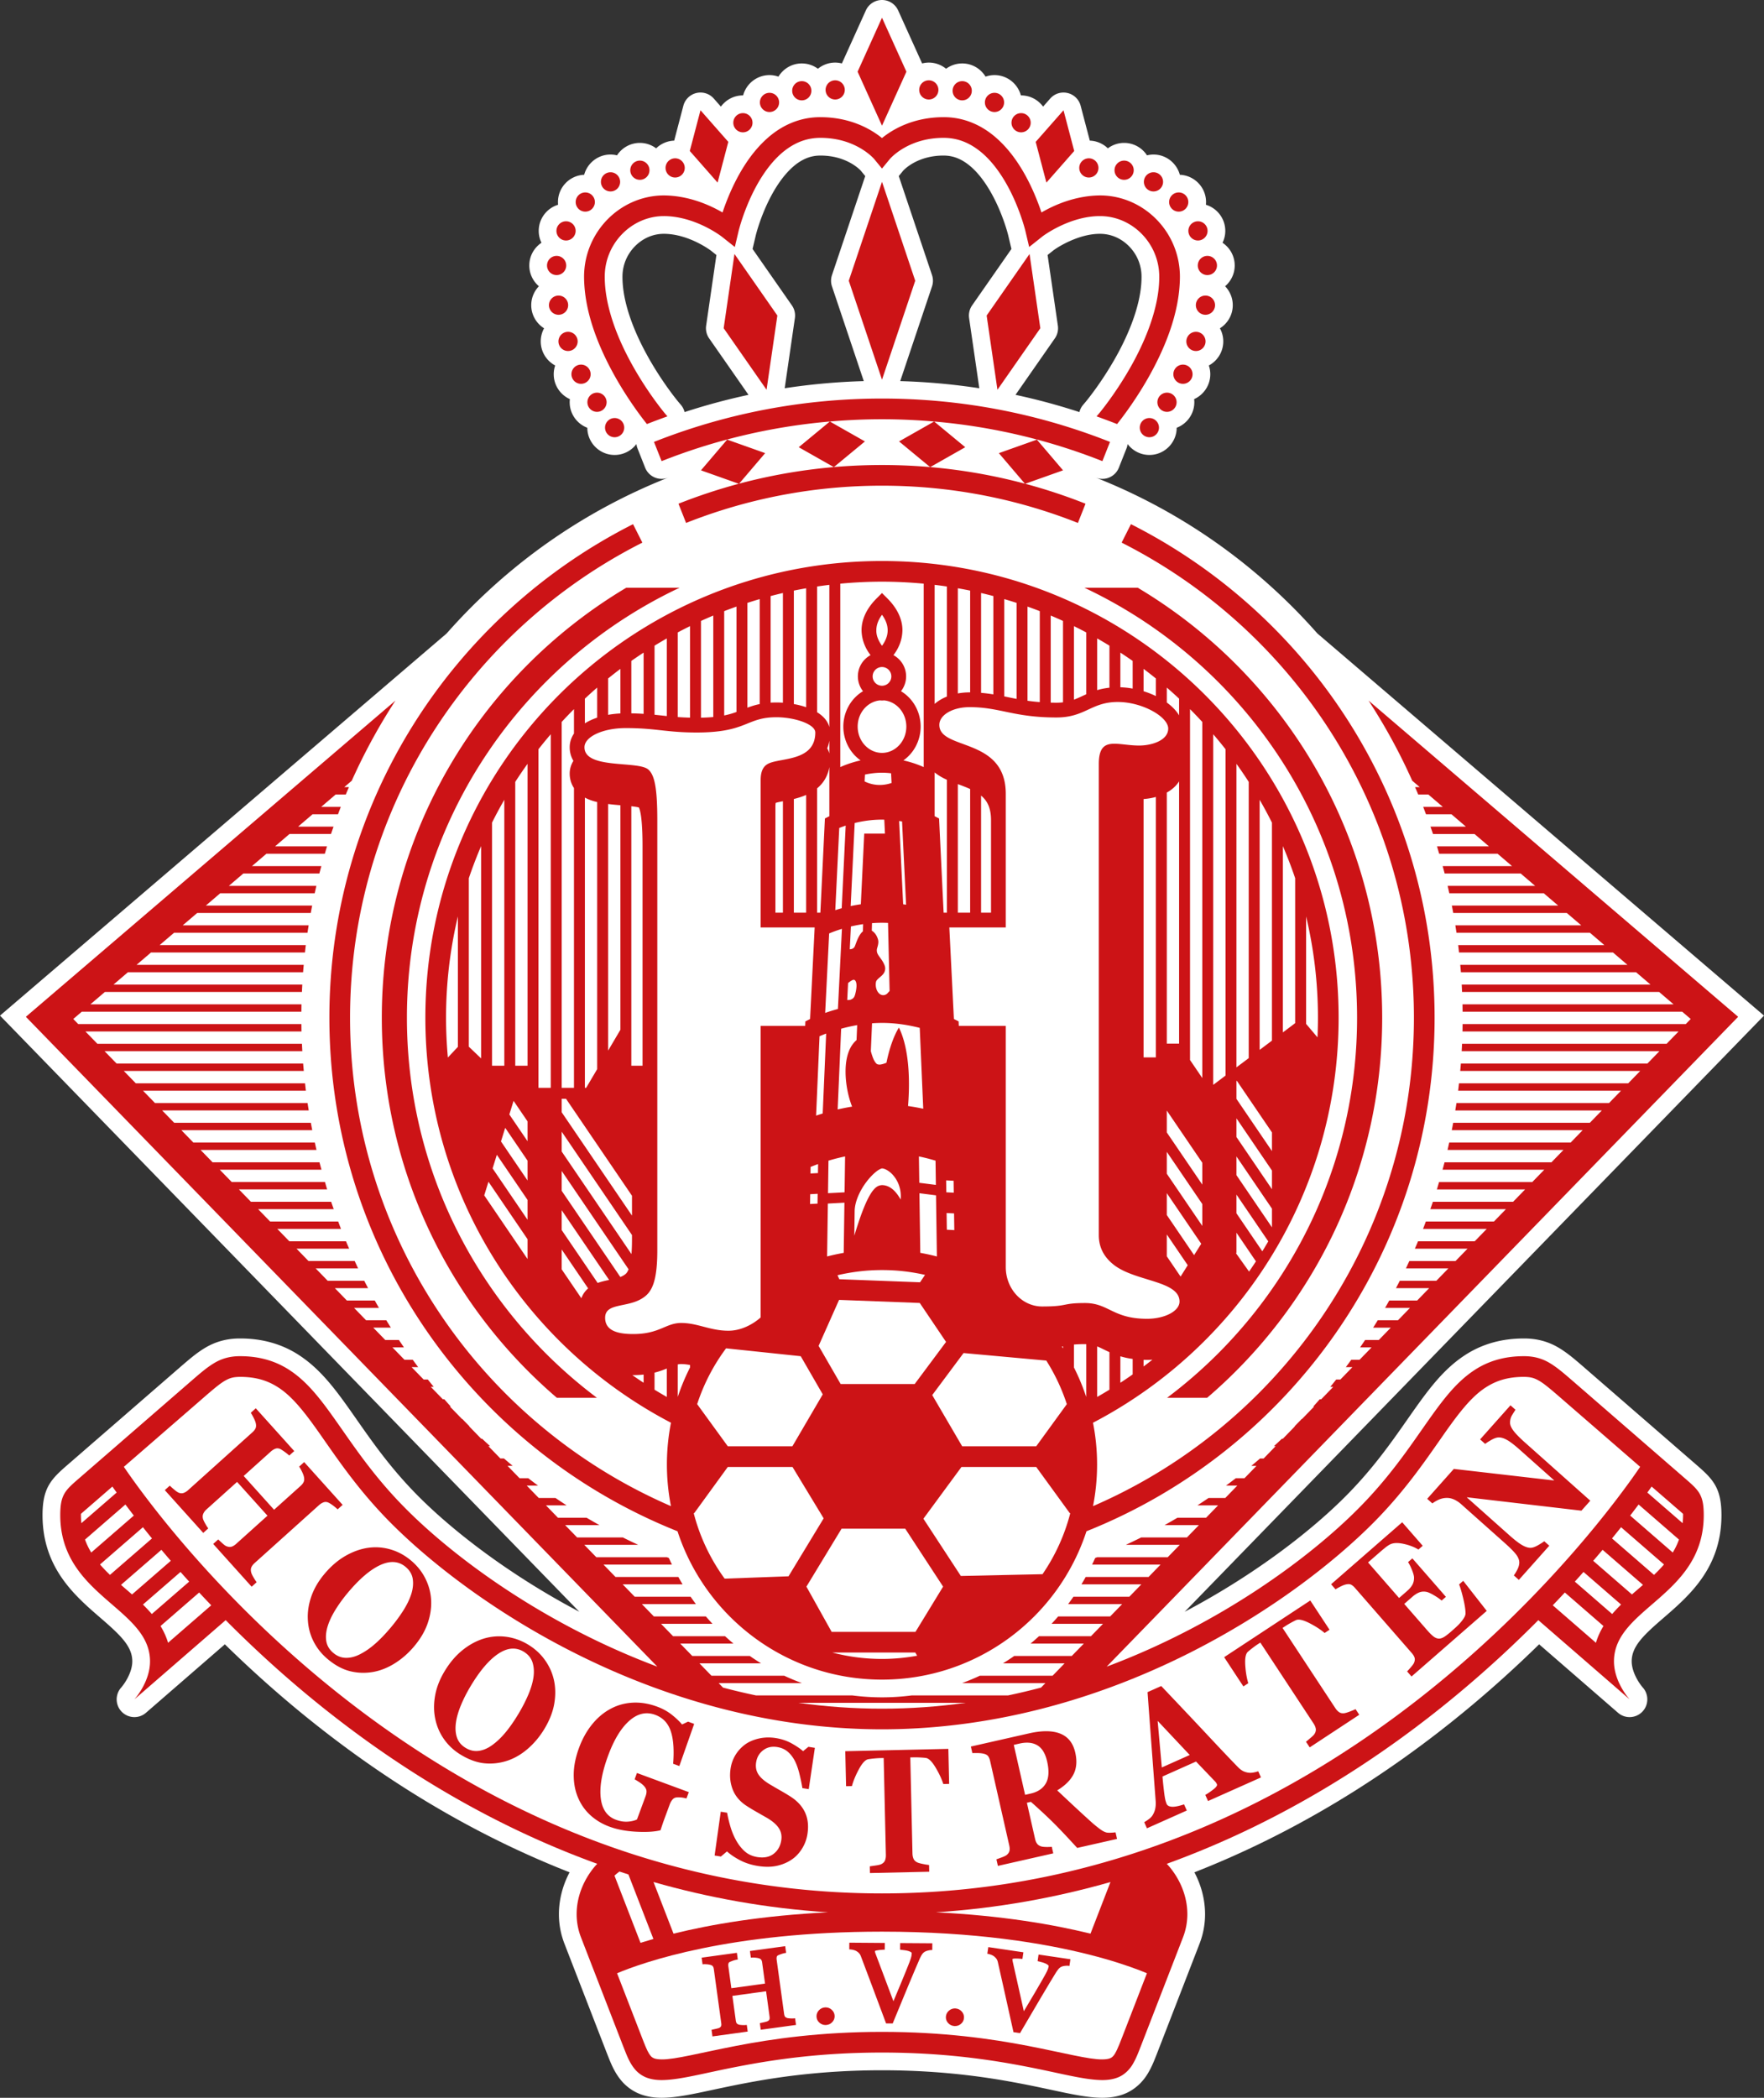
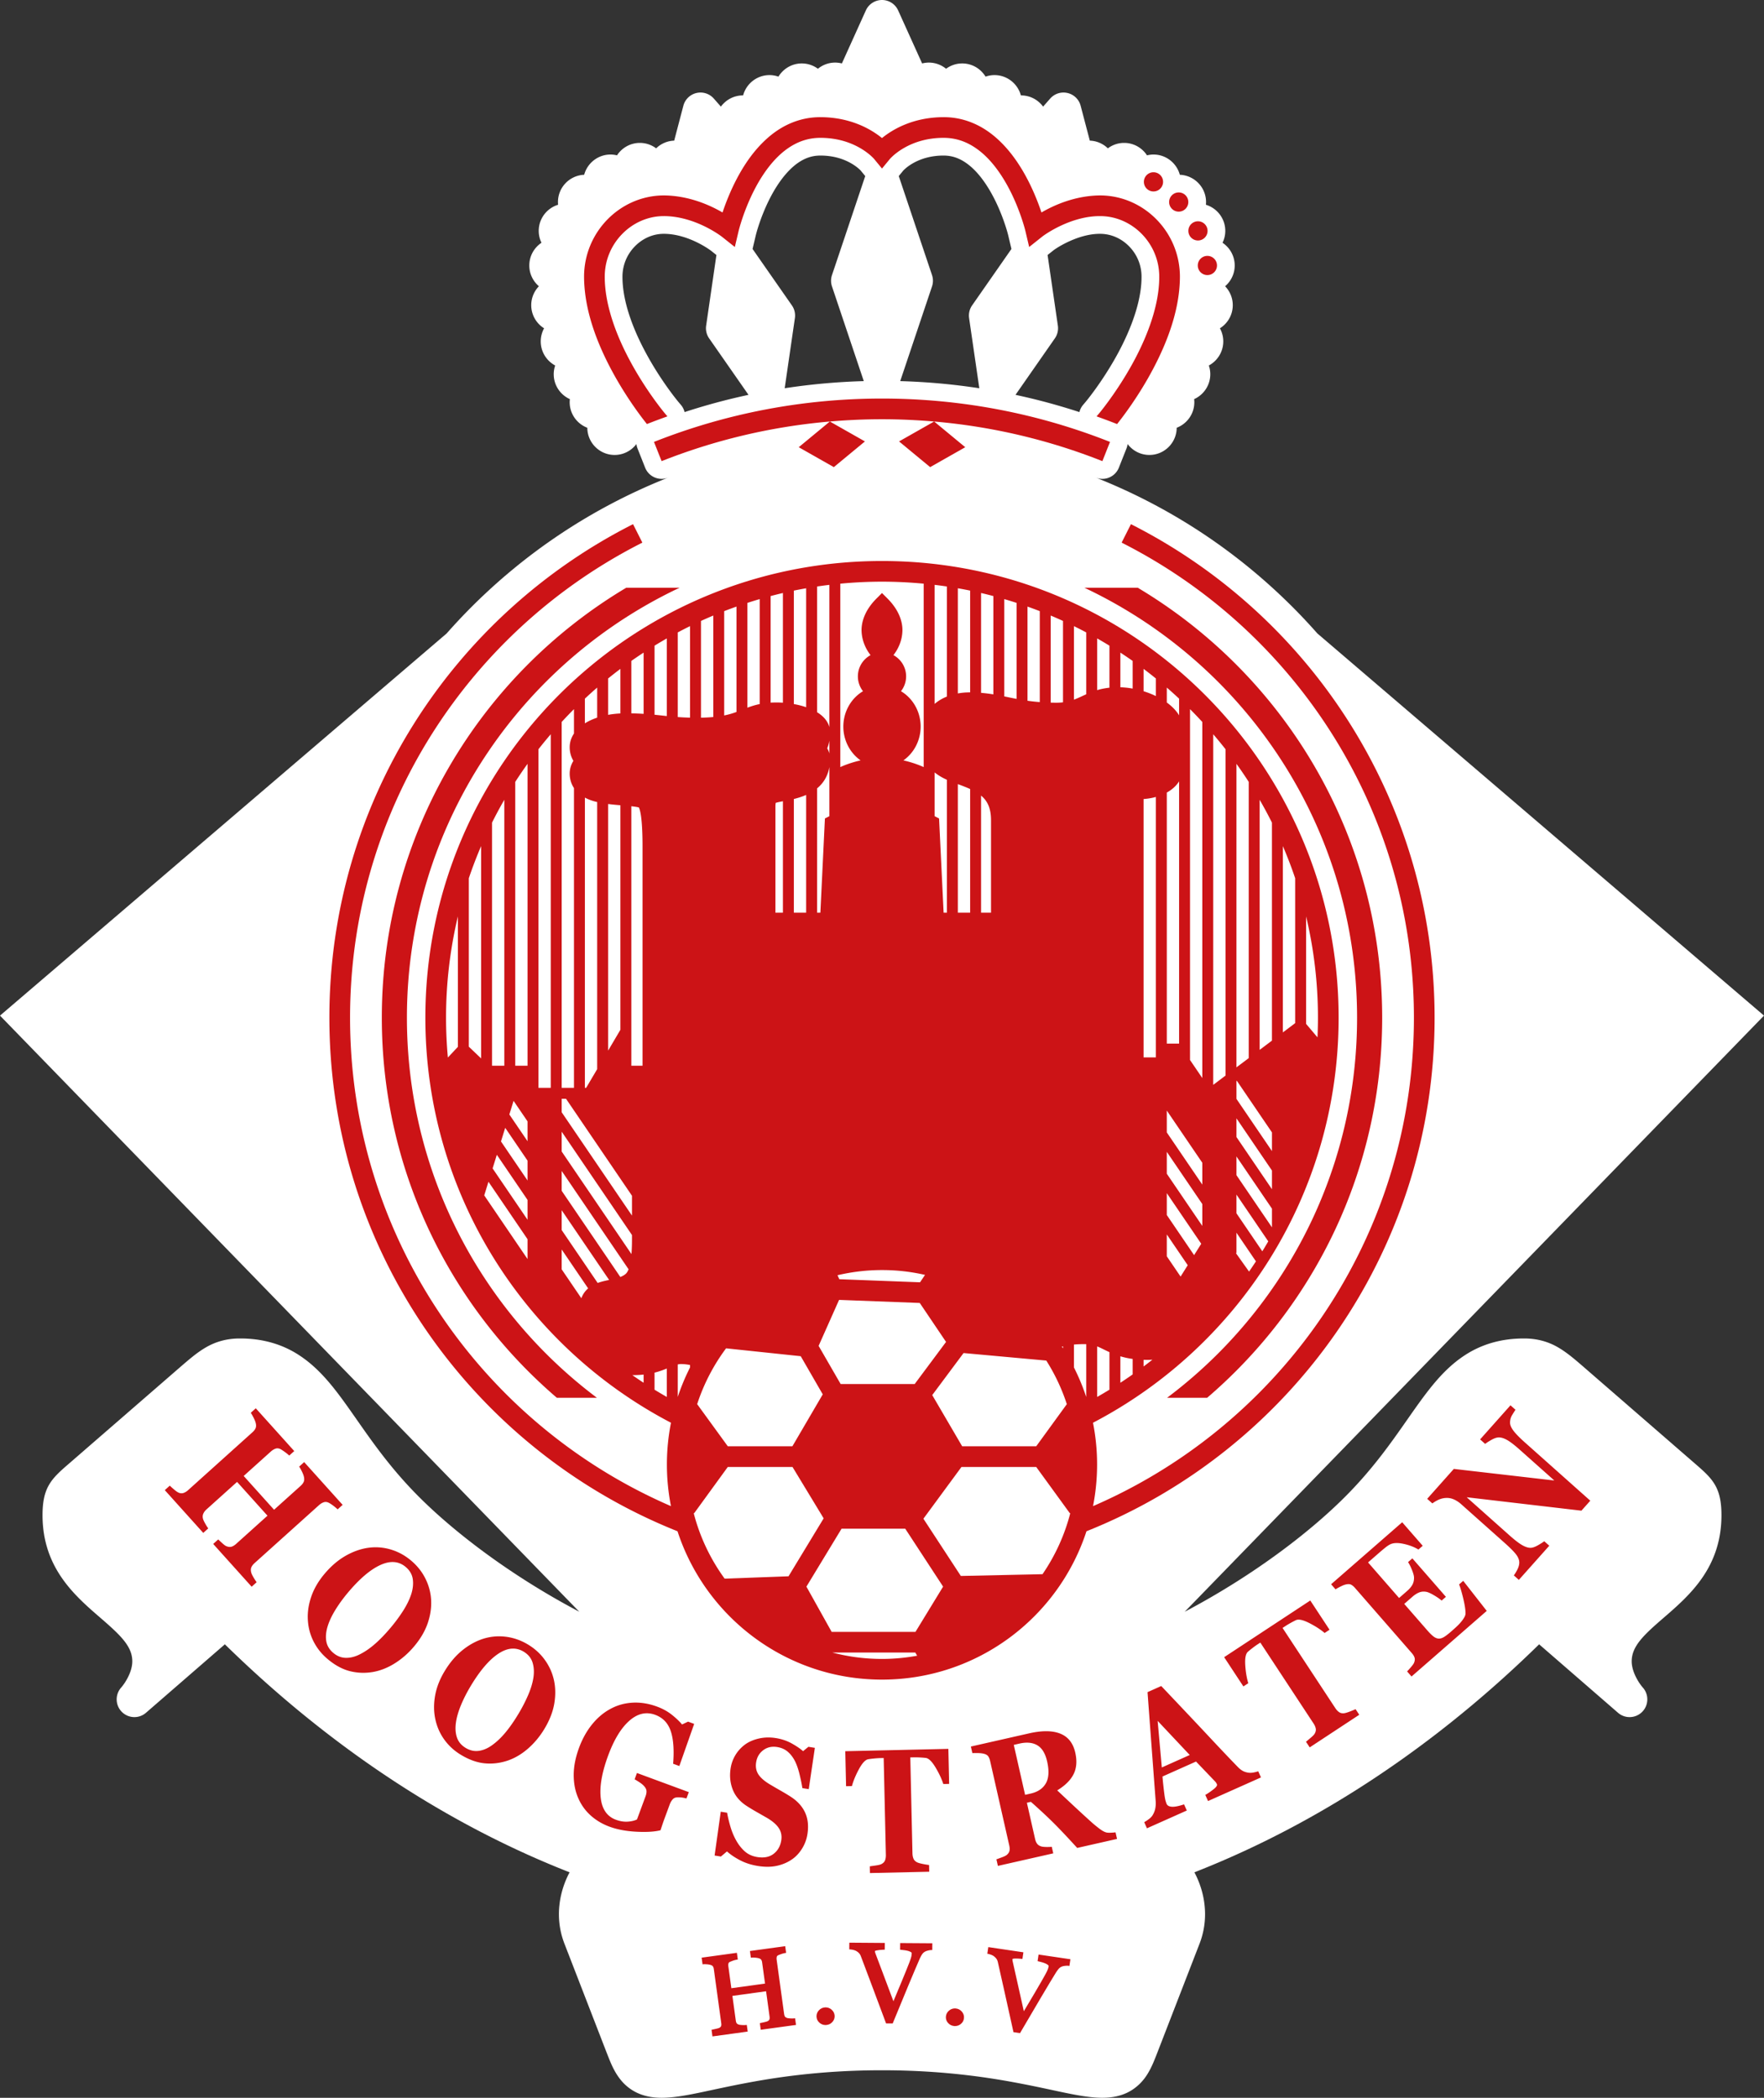
<svg xmlns="http://www.w3.org/2000/svg" viewBox="0 -.01 6806.03 8092.94">
  <rect x="0" y="-.01" width="6806.03" height="8092.94" fill="#333333" stroke="none" />
  <path fill="#fff" d="m6806.03 3918.06-55.38-47.35-1425.98-1219.99L5083 2443.94c-30.85-34.85-62.67-68.96-95.82-102.08-205.69-205.7-445.29-367.22-712.05-480.07-16.57-7-33.2-13.77-49.87-20.36.94.38 1.94.73 2.91 1.12 8.11 3.2 16.62 4.81 25.19 4.81 9.23 0 18.49-1.87 27.13-5.62 16.62-7.2 29.76-20.7 36.41-37.57l29.4-74.17c2.22-5.57 3.55-11.28 4.26-16.97 19.22 25.51 49.72 42.12 84.06 42.12 57.96 0 105.1-47.03 105.38-104.92 39.67-15.12 68.03-53.48 68.03-98.43 0-4.07-.31-8.07-.76-12.02 36.69-16.52 62.34-53.34 62.34-96.09 0-11.79-2.01-23.09-5.61-33.67 33.12-17.8 55.71-52.74 55.71-92.9 0-18.31-4.69-35.53-12.95-50.55 29.73-18.65 49.59-51.63 49.59-89.26 0-28.34-11.3-54.07-29.58-73.02 22.67-19.36 37.07-48.05 37.07-80.09 0-36.53-18.69-68.74-46.99-87.66 6.73-13.88 10.63-29.38 10.63-45.83 0-47.46-31.54-87.66-74.78-100.83.36-3.43.56-6.92.56-10.44 0-56.68-45.03-102.93-101.13-105.19-12.11-44.89-53.03-78.09-101.68-78.09-8.62 0-16.93 1.16-24.96 3.13-18.84-28.86-51.33-48.01-88.3-48.01-23.51 0-45.21 7.85-62.78 20.93-18.15-17.61-42.58-28.7-69.61-29.63l-35.39-134.6c-6.4-24.43-25.8-43.33-50.38-49.15a68.833 68.833 0 0 0-15.7-1.84c-19.43 0-38.2 8.27-51.35 23.21l-27.36 31.12c-19.2-26.16-50.08-43.27-84.96-43.27-.28 0-.54.04-.84.04-11.98-45.04-52.98-78.37-101.74-78.37-12.11 0-23.71 2.14-34.53 5.92-18.51-30.47-51.91-50.93-90.06-50.93-23.31 0-44.77 7.69-62.26 20.52-18.16-14.86-41.36-23.81-66.6-23.81-8.92 0-17.54 1.25-25.8 3.34l-92.51-204.57c-11.07-24.48-35.44-40.2-62.3-40.2s-51.22 15.72-62.3 40.2l-92.49 204.57c-8.29-2.09-16.91-3.34-25.83-3.34-25.24 0-48.46 8.95-66.62 23.81-17.47-12.84-38.93-20.52-62.23-20.52-38.18 0-71.57 20.46-90.07 50.93-10.84-3.78-22.41-5.92-34.51-5.92-48.78 0-89.79 33.33-101.78 78.37-.28 0-.54-.04-.83-.04-34.87 0-65.75 17.1-84.95 43.26l-27.36-31.11a68.353 68.353 0 0 0-67.07-21.37c-24.58 5.81-43.96 24.72-50.38 49.15l-35.38 134.6c-27.03.93-51.47 12.02-69.62 29.63-17.56-13.08-39.24-20.93-62.79-20.93-36.95 0-69.44 19.15-88.27 48.01-8.01-1.96-16.34-3.13-24.95-3.13-48.65 0-89.59 33.2-101.68 78.09-56.13 2.26-101.14 48.51-101.14 105.19 0 3.52.2 7.01.54 10.44-43.22 13.17-74.76 53.37-74.76 100.83 0 16.45 3.88 31.95 10.62 45.83-28.3 18.92-46.98 51.14-46.98 87.66 0 32.04 14.42 60.73 37.06 80.09-18.27 18.96-29.58 44.68-29.58 73.02 0 37.62 19.86 70.6 49.59 89.26a104.886 104.886 0 0 0-12.94 50.55c0 40.16 22.58 75.1 55.71 92.9-3.58 10.58-5.61 21.88-5.61 33.67 0 42.75 25.65 79.56 62.33 96.09-.45 3.95-.74 7.95-.74 12.02 0 44.95 28.33 83.31 68.02 98.43.28 57.89 47.44 104.92 105.38 104.92 34.36 0 64.83-16.61 84.09-42.14.69 5.7 2.04 11.4 4.25 16.98l29.37 74.16a68.299 68.299 0 0 0 36.43 37.57 68.179 68.179 0 0 0 27.14 5.63c8.54 0 17.08-1.61 25.18-4.82 1.15-.46 2.31-.87 3.45-1.31-16.85 6.64-33.67 13.5-50.41 20.56-266.79 112.85-506.37 274.37-712.07 480.07-33.14 33.15-64.98 67.24-95.82 102.1l-241.64 206.75L55.35 3870.71 0 3918.06l50.76 52.25L2234.95 6217.8c-279.16-147.27-496.86-319.79-625.47-450.32-101.72-102.98-171.19-202.32-232.49-289.93-24.48-35.03-47.62-68.1-71.24-99.26-38.59-50.66-86.81-108.14-152.49-150.72-65.15-42.43-141.07-63.95-225.54-63.95h-3.47c-48.54 0-93.37 12.24-133.29 36.39-32.87 19.61-62.01 44.82-98.88 76.77l-7.29 6.3-356.42 309.29-67.9 58.92c-63.32 54.95-96.37 88.53-96.37 193.88 0 203.11 123.87 310.21 223.39 396.23 76.22 65.94 122.94 109.26 122.94 167.67 0 43.7-30.84 87.71-42.72 101.02-24.08 26.87-23.28 68.03 2.04 93.73 13.37 13.62 31.09 20.5 48.83 20.5 15.82 0 31.68-5.48 44.53-16.62l304.48-264.21c84.78 83.02 172.77 162.78 262.23 237.59 334.13 279.4 692.98 495.11 1067.77 641.98-26.69 50.41-41.01 105.74-41.15 161.14 0 39.37 7.18 77.72 21.34 114.23l160.96 415.46c.09.21.14.36.2.56 1.68 4.18 3.29 8.26 4.86 12.29 13.36 34.12 27.18 69.4 55.2 102.09 20.04 23.05 45.18 40.44 73.09 50.74 23.96 8.92 50.65 13.31 81.46 13.36h.66c55.51-.51 117.09-13.72 195.04-30.5 35.34-7.55 75.38-16.16 119.35-24.53 114.51-21.98 294.31-51.15 534.39-51.15s419.87 29.17 534.23 51.15c44.11 8.37 84.17 16.98 119.51 24.53 77.95 16.78 139.55 29.98 195.03 30.5h.66c30.62-.05 57.19-4.39 81.23-13.26 38.96-14.18 72.82-43.04 95.46-81.34 15.09-25.19 25.04-50.84 35.6-77.97l2.45-6.32 161.04-415.66c14.15-36.62 21.32-75.02 21.26-114.08-.1-55.46-14.43-110.81-41.1-161.25 374.82-146.87 733.64-362.53 1067.82-641.98 89.52-74.86 177.49-154.59 262.22-237.59l304.47 264.21c12.85 11.14 28.71 16.62 44.52 16.62 17.74 0 35.44-6.88 48.85-20.5 25.29-25.7 26.11-66.86 2.04-93.73-11.88-13.31-42.73-57.32-42.73-101.02 0-58.42 46.71-101.74 122.95-167.67 99.54-86.03 223.36-193.12 223.36-396.23 0-105.35-33.04-138.94-96.33-193.88l-67.93-58.92-356.35-309.21-7.24-6.32c-36.92-31.95-66.09-57.22-99.39-77.05-39.52-23.92-84.35-36.16-132.9-36.16h-3.47c-84.45 0-160.38 21.52-225.65 64.05-65.56 42.48-113.77 99.95-152.27 150.51-23.71 31.26-46.86 64.33-71.34 99.36-61.3 87.61-130.75 186.95-232.41 289.86-128.63 130.55-346.39 303.12-625.53 450.39L6755.23 3970.3l50.79-52.25ZM2640.91 7379.57l-7.29-18.79c15.15 3.64 30.28 7.21 45.48 10.63-12.83 2.65-25.55 5.36-38.18 8.16Zm.44-5789.83c-2.52-10.01-7.19-19.49-14.05-27.59l-9.52-11.26c-1.19-1.4-3.83-4.58-8.2-10.11-20.77-26.17-74.15-96.74-122.13-187.68-39.33-74.21-86.07-183.87-85.82-285.65 0-44.22 17.19-85.91 48.39-117.57 30.46-30.84 69.93-47.84 111.14-47.84 50.75 0 97.98 18.08 128.75 33.24 18.32 8.99 32.75 17.87 41.66 23.74 4.7 3.1 8.23 5.6 10.52 7.27l1.21.91c.06.04.13.09.22.15l20.62 16.4-39.64 272.66a68.396 68.396 0 0 0 11.56 48.93l151.86 217.91c-83.24 17.78-165.47 40.03-246.58 66.5ZM3338.2 679.6l-128.19 381.71a68.374 68.374 0 0 0 0 43.52l122.72 365.43c-102.78 2.88-204.58 12.11-305.17 27.52l39.37-270.67c2.5-17.19-1.63-34.7-11.56-48.94l-151.76-217.72 12.52-53.04c.32-1.31 1.31-5.26 3.25-12.17 6.96-24.66 33.36-110.55 82.74-184.35 23.73-35.6 50.11-64.01 76.39-82.29 27.93-19.35 55.51-28.43 86.7-28.49 45.82.03 87.15 10.89 122.71 32.25 12.91 7.82 22.06 15.3 27.44 20.2 2.57 2.32 4.12 3.9 5.01 4.84.02.03.06.07.09.1l17.89 21.75c-.02.11-.1.22-.14.34Zm400.89 547.53 39.39 270.68c-100.62-15.43-202.4-24.66-305.18-27.54l122.72-365.43a68.373 68.373 0 0 0 0-43.52l-128.2-381.71c-.03-.13-.1-.24-.15-.37l17.75-21.57c9.1-9.5 59.76-57.55 155.18-57.55 35.62.09 66.88 11.93 98.57 37.25 56.32 45 95.49 122.55 113.82 164.75 13.56 30.99 23.1 58.85 28.74 76.77 2.42 7.74 4.64 15.3 6.55 22.38.89 3.25 1.38 5.3 1.61 6.14.02.18.08.37.13.57l12.39 52.51-151.74 217.69a68.345 68.345 0 0 0-11.57 48.94Zm425.99 6152.44c-12.6-2.78-25.34-5.51-38.14-8.13 15.14-3.44 30.32-7.01 45.44-10.63l-7.29 18.76Zm31.41-5838.83c-4.46 5.6-7.19 8.86-8.11 9.99-.15.14-.26.29-.38.45l-9.31 10.98c-6.83 8.09-11.53 17.58-14.02 27.59-81.13-26.46-163.34-48.71-246.56-66.5l151.86-217.91a68.311 68.311 0 0 0 11.58-48.93l-39.67-272.71 20.45-16.22c.53-.41 1.07-.83 1.58-1.26 17.54-13.67 98.7-64.18 179.02-64.18h1.4c41.71.01 81.21 17.01 111.73 47.9 31.16 31.58 48.32 73.29 48.32 117.35.41 120.6-66.47 254.12-106.35 322.99-28.81 50.08-57.62 91.66-76.72 117.76-10.79 14.73-19.45 25.89-24.81 32.69Z" />
-   <path fill="#cc1316" d="m6500.72 5702.92-67.93-58.93-356.31-309.21c-39.32-33.99-66.91-58.42-96.89-76.29-29.83-18.08-63.34-26.9-100.18-26.52-74.79-.2-137.31 18.99-189.47 52.96-52.32 33.91-94.14 80.67-135.21 134.65-82.03 108.19-163 247.56-309.52 395.85-185.21 187.97-531.47 447.99-975.33 614.19l2436.35-2506.98L5280.2 2702.65c38.66 59.22 74.45 120.29 107.4 183.06 2.42 4.63 4.82 9.29 7.24 13.93 11.68 22.64 23 45.51 33.94 68.62 1.79 3.83 3.55 7.65 5.33 11.47 5 10.7 9.94 21.41 14.79 32.19l28.81 24.66h-18.03c2.52 5.81 5.13 11.54 7.57 17.36 1.58 3.7 3.01 7.43 4.54 11.16h39.24l55.71 47.67h-75.68c3.72 9.45 7.24 18.96 10.81 28.47h98.17l55.74 47.7h-136.67c3.31 9.49 6.68 18.97 9.84 28.49h160.15l55.71 47.67h-200.49c2.93 9.47 5.63 18.98 8.44 28.48h225.35l55.79 47.72h-267.7c2.57 9.5 5.23 18.97 7.67 28.48h293.3l55.74 47.69h-337.49c2.22 9.47 4.26 18.97 6.35 28.48h364.41l55.74 47.68h-410.26c1.86 9.5 3.67 19 5.4 28.52h438.2l55.69 47.67h-485.81c1.53 9.49 3.03 18.97 4.46 28.47h514.64l55.79 47.72H5626.1c1.2 9.49 2.14 18.99 3.19 28.48h594.04l55.74 47.71h-644.96c.84 9.47 1.76 18.96 2.48 28.47h675.79l55.74 47.69H5639.7c.51 9.5.97 19 1.38 28.51h760.34l55.74 47.67h-814.42c.2 9.49.23 19 .36 28.48h847.36l32.74 28.05-19.07 19.64h-861.06c-.1 9.5-.15 18.99-.36 28.48h833.72l-46.35 47.68h-789.05c-.41 9.51-.92 19.01-1.43 28.49h762.84l-46.35 47.69h-719.65c-.74 9.51-1.61 19.02-2.47 28.51h694.38l-46.3 47.68h-652.92c-1.04 9.49-2.01 19.02-3.21 28.48h628.44l-46.36 47.7h-588.64c-1.38 9.51-2.96 18.97-4.49 28.48h565.44l-46.3 47.66h-527.24c-1.73 9.51-3.54 19.02-5.4 28.51h504.95l-46.35 47.68h-468.54c-2.09 9.49-4.18 19.02-6.37 28.45h447.25l-46.38 47.73h-412.5c-2.45 9.54-5.1 19.02-7.65 28.51h392.46l-46.33 47.68h-359.64c-2.8 9.49-5.51 19.02-8.42 28.48h340.4l-46.38 47.71h-309.44c-3.19 9.54-6.55 18.99-9.87 28.48h291.64l-46.33 47.66h-262.6c-3.57 9.54-7.09 19.02-10.81 28.51h245.72l-46.33 47.68h-218.72c-1.33 3.16-2.55 6.35-3.88 9.49-2.7 6.37-5.56 12.67-8.31 19.02h203.19l-46.33 47.68h-178.18c-4.39 9.48-8.77 19.02-13.31 28.48h163.8l-46.35 47.7h-140.95c-4.84 9.54-9.87 19.02-14.84 28.46h128.1l-46.33 47.73h-107.63c-5.3 9.51-10.61 19.02-16.06 28.45h96.02l-46.35 47.68h-78.02c-5.81 9.59-11.75 19.07-17.75 28.51h68.08l-46.38 47.7H5267c-6.37 9.56-12.9 19.02-19.43 28.48h44.42l-46.35 47.68h-31.97c-6.94 9.54-13.95 19.07-21.09 28.51h25.37l-46.3 47.68h-16.11c-7.6 9.51-15.2 19.05-22.95 28.46h11.37l-46.35 47.73h-5.66c-8.36 9.54-16.78 19.07-25.29 28.48h3.26l-46.35 47.68h-1.22c-9.18 9.56-18.46 19.05-27.84 28.51h1.38l-46.35 47.7h-3.62a2161.48 2161.48 0 0 1-30.57 28.46h6.5l-46.3 47.68h-13.9c-11.14 9.59-22.36 19.13-33.68 28.48h19.89l-46.35 47.7h-33.55c-12.49 9.64-25.09 19.15-37.76 28.51h43.63l-46.33 47.66h-64.51a2360.95 2360.95 0 0 1-42.91 28.48h79.73l-46.36 47.73h-110.48c-16.42 9.69-32.97 19.17-49.64 28.46h132.46l-46.35 47.68h-176.5c-19.58 9.79-39.34 19.27-59.26 28.51h208.06l-46.33 47.68h-272.34c-2.6 1.02-5.1 2.09-7.7 3.11-3.72 8.57-7.7 16.98-11.73 25.37h264.08l-46.33 47.71h-242.41c-5.33 9.59-10.84 19.1-16.5 28.51h231.18l-46.35 47.68h-215.66c-6.66 9.64-13.54 19.12-20.58 28.48h208.57l-46.35 47.66h-200.62c-8.36 9.69-16.93 19.17-25.65 28.48h198.63l-46.4 47.73h-200.57c-10.61 9.72-21.37 19.28-32.46 28.48h205.39l-46.35 47.68h-221.98c-14.23 9.89-28.71 19.43-43.55 28.48h237.84l-46.35 47.71H3780.7c-22.36 10.43-45.23 19.89-68.59 28.51h321.42l-16.93 17.39a2544.002 2544.002 0 0 1-127.79 30.29h-371.96c-37.28 4.74-75.22 7.32-113.78 7.32s-76.51-2.57-113.78-7.32h-371.93c-43.23-9.08-85.82-19.2-127.78-30.27l-16.92-17.42h321.4c-23.36-8.62-46.25-18.08-68.64-28.51h-280.46l-46.35-47.71h237.79c-14.81-9.05-29.3-18.59-43.54-28.48h-221.92l-46.35-47.68h205.33c-11.08-9.2-21.85-18.76-32.46-28.48h-200.55l-46.38-47.73h198.6c-8.74-9.31-17.31-18.79-25.66-28.48h-200.6l-46.34-47.66h208.53c-7.04-9.36-13.9-18.84-20.56-28.48h-215.65l-46.35-47.68h231.17a919.905 919.905 0 0 1-16.49-28.51h-242.37l-46.35-47.71h264.04c-4.03-8.39-7.98-16.83-11.73-25.37-2.56-1.02-5.09-2.09-7.62-3.11h-272.38l-46.34-47.68h208.07c-19.91-9.23-39.66-18.72-59.24-28.51h-176.51l-46.35-47.68h132.46a2226.77 2226.77 0 0 1-49.63-28.46h-110.51l-46.34-47.73h79.74a2293.96 2293.96 0 0 1-42.92-28.48h-64.52l-46.33-47.66h43.64c-12.7-9.36-25.27-18.87-37.76-28.51h-33.56l-46.37-47.7h19.9c-11.33-9.36-22.53-18.9-33.68-28.48h-13.9l-46.33-47.68h6.54c-10.26-9.38-20.49-18.87-30.6-28.46h-3.62l-46.34-47.7h1.37c-9.36-9.46-18.65-18.95-27.83-28.51h-1.24l-46.34-47.68h3.25c-8.52-9.41-16.92-18.95-25.27-28.48h-5.67l-46.38-47.73h11.41c-7.78-9.41-15.34-18.95-22.95-28.46h-16.14l-46.32-47.68h25.39c-7.14-9.43-14.14-18.97-21.1-28.51h-31.97l-46.34-47.68h44.43c-6.54-9.46-13.05-18.92-19.44-28.48h-52.67l-46.37-47.7h68.05c-5.98-9.43-11.92-18.92-17.73-28.51h-78.02l-46.34-47.68h96.01c-5.44-9.43-10.75-18.95-16.05-28.45h-107.65l-46.34-47.73h128.14c-4.98-9.44-9.99-18.92-14.84-28.46h-140.98l-46.37-47.7h163.78c-4.5-9.46-8.87-19-13.26-28.48h-178.2l-46.33-47.68h203.19c-2.74-6.35-5.61-12.65-8.3-19.02-1.34-3.14-2.56-6.32-3.89-9.49h-218.69l-46.35-47.68h245.73c-3.71-9.49-7.24-18.97-10.81-28.51h-262.6l-46.33-47.66h291.67c-3.33-9.49-6.69-18.95-9.87-28.48H968.23l-46.37-47.71h340.4c-2.92-9.46-5.62-18.99-8.43-28.48H894.17l-46.33-47.68h392.48c-2.57-9.49-5.2-18.97-7.66-28.51H820.15l-46.38-47.73h447.28c-2.2-9.43-4.3-18.97-6.37-28.45H746.1l-46.34-47.68h504.97c-1.86-9.49-3.64-18.99-5.38-28.51H672.07l-46.32-47.66h565.45c-1.52-9.51-3.09-18.97-4.48-28.48H598.06l-46.34-47.7h628.45c-1.17-9.46-2.14-19-3.21-28.48H524.01l-46.32-47.68h694.42c-.85-9.49-1.73-19-2.47-28.51H449.92l-46.35-47.69h762.87c-.54-9.49-1.05-18.98-1.45-28.49H375.87l-46.34-47.68h833.77c-.23-9.49-.25-18.98-.36-28.48H301.85l-19.1-19.64 32.79-28.05h847.38c.1-9.48.14-18.99.34-28.48H348.83l55.71-47.67h760.37c.41-9.51.89-19.01 1.42-28.51H437.87l55.75-47.69h675.8c.73-9.51 1.63-19 2.47-28.47H526.9l55.75-47.71h594.04c1.05-9.49 2.02-18.99 3.19-28.48H615.94l55.78-47.72h514.7c1.4-9.5 2.92-18.98 4.44-28.47H705.02l55.73-47.67h438.23c1.73-9.52 3.52-19.02 5.38-28.52H794.07l55.75-47.68h364.45c2.07-9.51 4.16-19.01 6.35-28.48H883.11l55.74-47.69h293.34c2.44-9.51 5.09-18.98 7.65-28.48h-267.7l55.79-47.72h225.36c2.79-9.5 5.51-19.01 8.43-28.48h-200.5l55.71-47.67h160.18c3.19-9.52 6.51-19.01 9.83-28.49h-136.69l55.76-47.7h98.15c3.57-9.51 7.11-19.02 10.81-28.47h-75.68l55.71-47.67h39.24c1.54-3.72 2.98-7.46 4.55-11.16 2.47-5.83 5.07-11.55 7.57-17.36h-18.05l28.85-24.67c4.68-10.47 9.5-20.83 14.33-31.21 1.98-4.28 3.98-8.58 5.99-12.85 10.84-22.91 22.07-45.59 33.66-68.07 2.44-4.65 4.82-9.32 7.27-13.95 32.96-62.82 68.75-123.94 107.43-183.19L99.8 3922.65l2436.33 2506.98c-443.87-166.19-790.12-426.22-975.35-614.19-146.51-148.29-227.48-287.67-309.49-395.85-41.11-53.98-82.92-100.74-135.21-134.65-52.16-33.96-114.69-53.16-189.47-52.96-36.84-.38-70.35 8.44-100.19 26.52-29.98 17.87-57.57 42.3-96.88 76.29L373.21 5644l-67.9 58.93c-54 46.84-72.81 63.16-72.81 142.25 0 311.68 346.32 357.45 346.32 563.91 0 81.23-60.49 146.97-60.49 146.97l352.43-305.82c89.04 89.7 190.07 184.04 302.94 278.41 296.79 248.17 675.76 496.77 1130.57 661.59-3.48 3.72-6.93 7.5-10.28 11.42-39.62 47.43-68.98 111.5-69.15 182.72 0 29.27 5.15 59.56 16.7 89.34l160.97 415.51c14.9 37.48 25.27 68.13 48.44 95.16 11.56 13.31 27.13 24.53 44.86 31.11 17.73 6.58 36.83 9.08 57.82 9.08 72.02-.61 164.89-27.74 302.26-53.8 136.72-26.21 315.37-52.32 547.13-52.37 231.75.05 410.39 26.16 547.13 52.37 137.35 26.06 230.19 53.19 302.25 53.8 20.96 0 40.05-2.5 57.83-9.08 26.98-9.79 47.32-30.29 60.12-52.07 13.21-21.98 22.13-45.95 33.15-74.2l160.99-415.51c11.52-29.83 16.67-60.13 16.67-89.34-.18-71.21-29.55-135.29-69.15-182.72a375.2 375.2 0 0 0-10.27-11.42c454.8-164.82 833.8-413.4 1130.59-661.59 112.85-94.37 213.93-188.68 302.94-278.41l352.45 305.82s-60.53-65.73-60.53-146.97c0-206.45 346.36-252.22 346.36-563.91 0-79.09-18.82-95.41-72.82-142.25Z" />
  <path fill="#fff" d="M3725.55 6569.21c-104.59 14.58-212.29 22.64-322.54 22.54-110.28.1-217.96-7.96-322.56-22.54h645.1Zm-1126.94 890.48-77.14-199.16c210.23 60.1 434.94 101.4 673.66 116.81-254.95 12.6-453.04 47.02-596.52 82.36Zm1608.8 0c-143.5-35.34-341.57-69.74-596.54-82.36 238.74-15.4 463.45-56.71 673.65-116.78l-77.1 199.14Z" />
-   <path fill="#cc1316" d="m3531.21 1083.08-128.19-381.72-128.2 381.72 128.2 381.72 128.19-381.72zm-34.02-806.47-94.17-208.25-94.16 208.25 94.16 208.25 94.17-208.25zm475.05 703.24-165.5 237.43 41.69 286.39 165.45-237.43-41.64-286.39zm172.39-397.38-41.3-157.11-107.3 121.99 41.31 157.1 107.29-121.98zM2833.8 979.85l-41.65 286.39 165.46 237.43 41.68-286.39-165.49-237.43zm-23.79-432.5-107.3-121.99-41.29 157.11 107.27 121.98 41.32-157.1z" />
  <path fill="#cc1316" d="M2253.51 1067.3c.4 145.91 64.18 288.9 126.21 397.07 48.83 84.74 97.17 147.69 116.31 171.57 26.11-10.34 52.51-20.16 79.07-29.64l-9.51-11.25s-3.28-3.84-9.6-11.83c-22.12-27.87-78.66-102.82-129-198.22-50.52-95.32-93.97-211.13-93.72-317.71 0-64.65 26.24-122.96 68.08-165.4 41.89-42.42 98.74-68.21 159.82-68.21 60.34-.09 117.38 19.79 158.97 40.29 20.79 10.19 37.66 20.45 49.11 28.01 5.72 3.76 10.11 6.87 12.96 8.94 1.42 1.04 2.45 1.82 3.1 2.32.64.47.66.51.66.51l49.2 39.11 14.46-61.15s1.15-5.04 4-15.08c9.87-35.1 39.31-125.47 91.68-203.74 26.12-39.16 57.76-75.07 94.16-100.4 36.59-25.36 77.09-40.66 125.63-40.75 71.56.05 123.47 21.24 158.07 42.05 17.25 10.43 30.05 20.77 38.25 28.24 4.12 3.74 7.06 6.73 8.86 8.64.92.96 1.54 1.63 1.85 2.01l.1.11 30.78 37.43 30.81-37.43.1-.11c5.4-5.95 73.64-81.08 207.04-80.94 55.35.15 100.61 20.02 140.9 52.23 60.22 48.1 105.41 125.42 133.86 190.93 14.28 32.7 24.58 62.29 31.24 83.49 3.34 10.63 5.74 19.14 7.32 24.89 1.53 5.79 2.14 8.39 2.14 8.43l14.43 61.13 49.21-39.09s.03-.04.66-.51c9.38-7.8 111.02-80.38 224.15-79.55 61.07 0 117.93 25.79 159.84 68.21 41.82 42.44 68.03 100.75 68.03 165.4.41 121.84-56.66 255.63-115.53 357.26-29.32 50.88-58.75 93.82-80.75 123.87-10.96 15.04-20.09 26.84-26.42 34.8-6.32 7.99-9.61 11.81-9.61 11.83l-9.51 11.25c26.57 9.49 52.96 19.3 79.09 29.65 19.1-23.89 67.47-86.84 116.32-171.58 62.01-108.17 125.78-251.17 126.16-397.07-.26-173.16-139.91-313-307.63-313.37-96.71.64-178.15 37.55-226.6 65.75-13.05-39.2-34.78-95.27-67.26-152.27-29.63-51.69-68.18-104.46-119.13-145.57-50.72-41.04-115.25-69.99-190.93-69.85-118.87.16-197.91 48.01-237.94 80.62-40.03-32.61-119.07-80.46-237.92-80.62-75.7-.14-140.24 28.81-190.95 69.85-76.28 61.77-125.27 149.24-156.89 221.09a909.232 909.232 0 0 0-29.48 76.75c-48.46-28.2-129.9-65.11-226.61-65.75-167.71.37-307.39 140.21-307.65 313.37Zm2367.9-43.1c0 20.45 16.6 37.02 37.02 37.02s37.05-16.57 37.05-37.02-16.57-37.04-37.05-37.04-37.02 16.57-37.02 37.04Zm.69-96.44c20.45 0 37.02-16.6 37.02-37.05s-16.57-37.04-37.02-37.04-37.02 16.57-37.02 37.04 16.57 37.05 37.02 37.05Zm-74.25-111.3c20.45 0 37.02-16.58 37.02-37.02s-16.57-37.05-37.02-37.05-37.02 16.59-37.02 37.05 16.57 37.02 37.02 37.02Zm-97.4-77.86c20.45 0 37.02-16.57 37.02-37.04s-16.57-37.02-37.02-37.02-37.02 16.57-37.02 37.02 16.57 37.04 37.02 37.04Z" />
-   <path fill="#cc1316" d="M4201.11 684.82c20.48 0 37.05-16.57 37.05-37.02s-16.57-37.05-37.05-37.05-37.05 16.59-37.05 37.05 16.63 37.02 37.05 37.02Zm136.08 8.9c20.45 0 37.05-16.59 37.05-37.04s-16.6-37.05-37.05-37.05-37.02 16.58-37.02 37.05 16.57 37.04 37.02 37.04ZM3939.66 510.5c20.48 0 37.05-16.57 37.05-37.04s-16.57-37.03-37.05-37.03-37.02 16.58-37.02 37.03 16.6 37.04 37.02 37.04Zm-356.03-126.63c20.45 0 37.02-16.59 37.02-37.04s-16.57-37.03-37.02-37.03-37.02 16.58-37.02 37.03 16.57 37.04 37.02 37.04Zm128.87 3.28c20.45 0 37.02-16.57 37.02-37.02s-16.57-37.05-37.02-37.05-37.05 16.59-37.05 37.05 16.6 37.02 37.05 37.02Zm124.58 45c20.45 0 37.02-16.57 37.02-37.02s-16.57-37.03-37.02-37.03-37.02 16.57-37.02 37.03 16.57 37.02 37.02 37.02Zm813.88 782.2c20.45 0 37.02-16.57 37.02-37.04s-16.57-37.03-37.02-37.03-37.02 16.58-37.02 37.03 16.57 37.04 37.02 37.04Zm-73.68 102.77c0 20.45 16.6 37.04 37.02 37.04s37.05-16.59 37.05-37.04-16.6-37.05-37.05-37.05-37.02 16.57-37.02 37.05Zm-50.11 126.57c0 20.44 16.6 37.02 37.02 37.02s37.05-16.58 37.05-37.02-16.57-37.05-37.05-37.05-37.02 16.57-37.02 37.05Zm-61.6 108.11c0 20.46 16.6 37.05 37.05 37.05s37.02-16.58 37.02-37.05-16.57-37.02-37.02-37.02-37.05 16.57-37.05 37.02Zm-30.95 60.91c-20.42 0-37.05 16.57-37.05 37.02s16.62 37.03 37.05 37.03 37.05-16.57 37.05-37.03-16.6-37.02-37.05-37.02Zm-2287.04-551.48c20.44 0 37.02-16.57 37.02-37.02s-16.59-37.04-37.02-37.04-37.04 16.57-37.04 37.04 16.59 37.02 37.04 37.02Zm36.36-133.47c20.44 0 37.03-16.6 37.03-37.05s-16.6-37.04-37.03-37.04-37.04 16.57-37.04 37.04 16.57 37.05 37.04 37.05Zm74.23-111.3c20.45 0 37.04-16.58 37.04-37.02s-16.59-37.05-37.04-37.05-37.02 16.59-37.02 37.05 16.57 37.02 37.02 37.02Zm97.42-77.86c20.44 0 37.03-16.57 37.03-37.04s-16.6-37.02-37.03-37.02-37.04 16.57-37.04 37.02 16.57 37.04 37.04 37.04Zm249.31-53.78c20.44 0 37.04-16.57 37.04-37.02s-16.6-37.05-37.04-37.05-37.03 16.59-37.03 37.05 16.6 37.02 37.03 37.02Zm-136.09 8.9c20.45 0 37.04-16.59 37.04-37.04s-16.59-37.05-37.04-37.05-37.02 16.58-37.02 37.05 16.57 37.04 37.02 37.04Zm397.55-183.22c20.44 0 37.03-16.57 37.03-37.04s-16.6-37.03-37.03-37.03-37.04 16.58-37.04 37.03 16.59 37.04 37.04 37.04Zm356.03-126.63c20.44 0 37.02-16.59 37.02-37.04s-16.59-37.03-37.02-37.03-37.03 16.58-37.03 37.03 16.57 37.04 37.03 37.04Zm-128.85 3.28c20.44 0 37.02-16.57 37.02-37.02s-16.58-37.05-37.02-37.05-37.04 16.59-37.04 37.05 16.57 37.02 37.04 37.02Zm-124.58 45c20.44 0 37.02-16.57 37.02-37.02s-16.58-37.03-37.02-37.03-37.04 16.57-37.04 37.03 16.57 37.02 37.04 37.02Zm-776.85 745.17c0-20.45-16.6-37.03-37.04-37.03s-37.04 16.58-37.04 37.03 16.57 37.04 37.04 37.04 37.04-16.57 37.04-37.04Zm-.4 176.84c20.44 0 37.04-16.59 37.04-37.04s-16.6-37.05-37.04-37.05-37.03 16.57-37.03 37.05 16.57 37.04 37.03 37.04Zm50.11 126.55c20.44 0 37.02-16.58 37.02-37.02s-16.58-37.05-37.02-37.05-37.04 16.57-37.04 37.05 16.59 37.02 37.04 37.02Zm61.59 108.14c20.44 0 37.03-16.58 37.03-37.05s-16.6-37.02-37.03-37.02-37.04 16.57-37.04 37.02 16.57 37.05 37.04 37.05Zm68 97.92c20.44 0 37.04-16.57 37.04-37.03s-16.6-37.02-37.04-37.02-37.03 16.57-37.03 37.02 16.57 37.03 37.03 37.03Zm275.69 330.64c233.92-92.72 488.91-143.72 755.92-143.72s521.98 50.99 755.89 143.72l29.37-74.15a2114.08 2114.08 0 0 0-232.64-76.95l145.9-51.85-100.97-118.47-146.69 52.13 100.41 117.81c-175.86-46.96-360.62-71.99-551.27-71.99s-375.43 25.04-551.27 71.98l100.4-117.8-146.67-52.13-100.96 118.47 145.89 51.84a2119.355 2119.355 0 0 0-232.66 76.95l29.36 74.16Z" />
  <path fill="#cc1316" d="M2552.68 1778.99c203.72-80.74 421.68-133.2 649.08-152.86l-119.97 99.14 135.38 76.8 120.01-99.15-135.34-76.79c66.31-5.73 133.38-8.8 201.16-8.81 67.82.01 134.88 3.08 201.18 8.81l-135.34 76.79 119.99 99.15 135.42-76.8-119.97-99.14c227.36 19.66 445.34 72.12 649.07 152.87l29.37-74.17c-272.27-107.91-569.06-167.26-879.72-167.28-310.65.01-607.44 59.37-879.71 167.28l29.39 74.16Zm-404.26 3613.35h154.57a1843.522 1843.522 0 0 1-196.13-170.17c-331.75-331.88-536.81-789.79-536.85-1296.12.04-506.32 205.1-964.26 536.85-1296.12 148.75-148.72 322.89-271.86 515.31-362.59h-205.88c-564.76 336.67-943.12 953.45-943.13 1658.71.01 586.83 261.98 1112.39 675.27 1466.29Zm2354.58 0h154.59c413.29-353.91 675.25-879.47 675.28-1466.29-.05-705.26-378.39-1322.04-943.16-1658.71h-205.87c192.4 90.73 366.53 213.87 515.31 362.59 331.75 331.86 536.83 789.8 536.85 1296.12-.03 506.33-205.1 964.25-536.85 1296.12A1843.737 1843.737 0 0 1 4503 5392.34Z" />
  <path fill="#fff" d="m2424.6 7231.28 96.43 248.91c-17.8 5.1-34.26 10.1-49.75 14.94l-100.42-259.23c6.33-6.02 12.83-11.27 19.22-15.84 11.46 3.8 22.96 7.55 34.51 11.22Zm1904.53 629.13c-14.33 37.89-25.24 62.16-33.89 71.24-4.34 4.74-7.32 6.84-13.08 9.13-5.74 2.19-15.07 4.03-29.78 4.03-50.9.61-147.99-25.34-287.21-52.37-139.88-26.87-324.46-53.8-562.17-53.8s-422.33 26.93-562.16 53.8c-139.23 27.03-236.34 52.98-287.23 52.37-14.7 0-24.03-1.84-29.78-4.03-8.25-3.47-12.01-6.32-20-18.76-7.57-12.24-16.09-33.3-26.96-61.6l-96.05-247.94c100.1-42.02 433.74-160.43 1022.18-160.48 360.5 0 625.37 44.52 799.52 88.58 87.1 22.08 151.46 44.06 193.81 60.33 11.2 4.28 20.73 8.16 28.84 11.57l-96.02 247.94Z" />
  <path fill="#cc1316" d="m3067.75 7786.21-5.42.46c-1.49.15-3.27.26-5.37.26-2.45 0-5.29-.1-8.58-.31-6.03-.36-10.26-1.07-11.78-1.63-4.44-1.58-6.89-3.47-7.99-5.15-1.44-2.14-2.61-5.25-3.17-9.43l-28.98-210.87c-.2-1.48-.31-2.8-.31-4.08 0-2.3.29-4.44.87-6.58.66-2.35 2.01-4.08 5.57-5.97 2.26-1.12 6.22-2.7 11.65-4.54 5.35-1.84 9.88-3.06 13.38-3.67l5.44-.92-3.56-25.75-136.02 18.67 3.53 25.75 5.43-.51c.88-.1 1.99-.1 3.28-.1 2.88 0 6.22.2 9.97.61 5.37.61 9.88 1.48 13.49 2.6 3.91 1.22 6.2 2.91 7.7 5.05 1.81 2.65 2.96 5.61 3.44 9.23l11.41 83.02-129.96 17.85-11.68-85.06c-.23-1.43-.29-2.81-.29-4.08 0-2.3.29-4.49.85-6.58.68-2.34 2.03-4.08 5.56-5.97 2.24-1.12 6.23-2.7 11.65-4.54 5.39-1.84 9.88-3.01 13.37-3.62l5.45-.92-3.57-25.8-135.98 18.72 3.52 25.7 5.43-.51c.88-.1 1.99-.1 3.26-.1 2.88 0 6.21.2 9.99.61 5.34.61 9.84 1.48 13.46 2.65 3.94 1.17 6.18 2.86 7.7 5 1.81 2.65 2.96 5.61 3.47 9.23l28.99 211.12c.19 1.48.32 2.91.32 4.18 0 2.65-.42 4.69-1.1 6.32-1.01 2.35-2.66 4.23-5.81 6.02-1.28.87-5.3 2.4-11.35 3.72-6.36 1.43-11.21 2.55-14.52 3.21l-5.15 1.12 3.49 25.55 136.03-18.72-3.53-25.65-5.39.46c-1.48.15-3.29.25-5.38.25-2.44 0-5.29-.1-8.58-.31-6.03-.36-10.28-1.07-11.78-1.63-4.45-1.58-6.87-3.52-7.98-5.15-1.46-2.19-2.6-5.25-3.19-9.44l-13.22-96.18 129.97-17.85 13.53 98.42c.2 1.48.28 2.91.28 4.23 0 2.65-.4 4.69-1.06 6.32-1.01 2.34-2.66 4.23-5.8 6.02-1.28.87-5.33 2.4-11.37 3.72-6.37 1.43-11.18 2.5-14.53 3.21l-5.11 1.12 3.49 25.5 136.03-18.67-.78-5.61-2.75-20.04Zm140.81-33.3c-6.5-5.76-14.47-8.82-23.01-8.77-.8 0-1.5.05-2.09.05-9.34.46-17.72 4.49-24.03 11.37-5.92 6.37-9.15 14.28-9.11 22.74 0 .66.03 1.33.08 1.99.43 9.13 4.58 17.39 11.73 23.36 6.4 5.51 14.27 8.52 22.67 8.52h.22c.61 0 1.31 0 2.14-.1 9.3-.41 17.64-4.28 23.98-11.07 5.94-6.27 9.22-14.13 9.15-22.59 0-.61-.01-1.27-.04-1.94-.43-9.18-4.58-17.44-11.68-23.56Zm264.23-231.26 5.22.51c4.85.41 9.67 1.02 14.38 1.73 4.59.66 9.08 1.68 13.51 3.01 4.33 1.43 7.62 3.11 9.84 4.74 1.76 1.43 1.94 2.09 2.04 3.42v.1c0 2.45-.41 6.17-1.17 10.86-.64 3.98-3.37 12.7-8.11 25.09-4.92 12.9-14.59 36.87-28.97 71.7-11.96 29.12-22.77 54.97-32.43 77.62-18.96-50.54-33.81-90.01-44.49-118.41-11.6-30.85-19.98-53.09-25.17-66.7-.27-.87-.74-2.45-1.27-4.44-.43-1.63-.6-2.85-.63-3.72v-.2c.2-.25 1.93-1.63 6.5-2.5 6.93-1.38 15.69-2.34 26.2-2.8l5.39-.26.19-25.85-136.9-1.02-.19 25.8 5.32.36c3.56.31 7.57 1.02 12.01 2.14 4.18 1.07 7.91 2.65 11.21 4.69 4.3 2.75 7.59 5.51 9.95 8.26 2.38 2.75 4.32 5.97 5.79 9.74 6.67 17.44 19.39 51.2 38.12 101.12 18.74 49.92 38.13 101.84 58.26 155.69l1.35 3.67 25.56.15 1.43-3.57c20.63-50.49 40.64-98.93 60.07-145.49 19.43-46.51 34.01-80.73 43.65-102.7 2.78-5.91 5.56-11.07 8.36-15.3 2.5-3.83 5.71-6.89 9.87-9.38 2.83-1.73 6.71-3.31 11.65-4.59 5-1.38 9.1-1.99 12.19-2.09l5.48-.2.02-5.46.1-14.79.05-5.71L3473 7496l-.23 25.65Zm214.06 226.62c-.94-.15-1.94-.15-2.75-.15-8.29 0-16.09 2.96-22.51 8.42-7.19 5.97-11.45 14.18-12.06 23.36-.1.82-.1 1.73-.1 2.55-.03 8.21 3.06 15.96 8.77 22.13 6.25 6.89 14.54 10.86 23.81 11.53.92.05 1.79.05 2.75.05h.23c8.13 0 15.84-2.8 22.18-8.06 7.27-5.86 11.55-14.07 12.11-23.2l-5.66-.41 5.71.26c0-.77.05-1.53.05-2.45.05-8.21-3.06-15.96-8.72-22.28-6.17-7.04-14.51-11.12-23.81-11.73Zm320.2-207.96-3.72 25.45 5.1 1.17c4.74 1.12 9.43 2.34 14.02 3.72 4.41 1.32 8.72 2.96 12.95 4.9 4.08 1.99 7.14 4.08 9.1 6.02 1.3 1.43 1.51 2.14 1.56 3.11 0 .36-.03.56-.03.61-.38 2.55-1.27 6.12-2.7 10.66-1.17 3.83-5.1 12.09-11.55 23.71-6.66 12.09-19.53 34.47-38.58 67.01-15.94 27.13-30.27 51.25-42.96 72.31-11.78-52.68-20.96-93.78-27.59-123.41-7.19-32.18-12.39-55.38-15.63-69.61-.15-.87-.41-2.5-.64-4.59-.15-1.02-.2-1.79-.2-2.5 0-.51.05-.97.1-1.38.18-.26 2.04-1.43 6.78-1.63 2.11-.15 4.38-.21 6.86-.21 5.63 0 12.16.36 19.5 1.07l5.36.51 3.77-25.6-135.42-20.04-3.8 25.45 5.23 1.17c3.49.77 7.39 2.04 11.6 3.77 4.03 1.68 7.45 3.72 10.43 6.27 3.9 3.26 6.81 6.48 8.75 9.54 1.96 3.01 3.42 6.48 4.33 10.4 4.21 18.26 12.11 53.39 23.71 105.46 11.58 52.07 23.61 106.17 36.03 162.27l.84 3.83 25.24 3.72 1.94-3.32c27.43-47.12 54.03-92.35 79.75-135.7 25.7-43.4 44.88-75.27 57.52-95.62 3.57-5.51 7.09-10.2 10.4-14.08 2.98-3.42 6.58-6.02 11.06-7.9 3.06-1.28 7.11-2.3 12.19-2.91 3.16-.41 5.94-.61 8.39-.61 1.45 0 2.73.1 3.9.2l5.51.66.79-5.46 3.01-20.29-122.92-18.15Z" />
-   <path fill="#fff" d="M312.24 5845.17c0-1.73.03-3.37.07-5.05l121.28-105.23c5.02 7.16 10.56 14.92 16.5 23.13l-136.12 118.13c-1.02-9.97-1.72-20.22-1.72-30.98Zm39.79 144.27c-9.52-15.66-17.63-32.23-24.01-50.08l155.86-135.24c10.01 13.39 20.87 27.69 32.46 42.73l-164.31 142.58Zm33.86 46.02 165.61-143.73c11.07 13.97 22.68 28.38 34.88 43.29l-162.06 140.62c-13.59-12.95-26.48-26.29-38.43-40.19Zm98.49 93.91c-5.86-5.1-11.72-10.15-17.53-15.2l155.89-135.27c11.61 13.82 23.71 28.02 36.21 42.48l-149.52 129.76c-8.4-7.37-16.78-14.64-25.05-21.78Zm67.12 60.71 144.93-125.75c10.87 12.26 21.98 24.71 33.42 37.3L585.7 6226.72c-10.8-12.75-22.28-24.91-34.19-36.64Zm96.92 147.48c-6.85-23.23-16.87-44.6-29.05-64.61l149.01-129.3c15.05 16.22 30.7 32.69 46.63 49.34l-166.59 144.57Zm5509.15 0-166.55-144.55c15.91-16.68 31.57-33.15 46.61-49.36l149.01 129.3c-12.19 20.02-22.21 41.38-29.07 64.61Zm62.72-110.84-144.11-125.09c11.42-12.6 22.54-25.04 33.4-37.33l144.93 125.78c-11.88 11.73-23.41 23.89-34.22 36.64Zm101.33-97.35c-8.26 7.14-16.68 14.4-25.04 21.78l-149.52-129.73a4915.35 4915.35 0 0 0 36.21-42.5l155.89 135.27c-5.81 5.05-11.68 10.1-17.54 15.2Zm60.08-53.72-162.06-140.62c12.19-14.92 23.81-29.32 34.88-43.29l165.63 143.73c-11.98 13.9-24.89 27.23-38.45 40.19Zm72.31-86.21-164.31-142.61c11.58-15.02 22.44-29.35 32.43-42.71l155.84 135.24c-6.38 17.85-14.48 34.42-23.97 50.08Zm38.04-113.29-136.1-118.13c5.91-8.21 11.42-15.96 16.47-23.13l121.32 105.23c0 1.68.05 3.31.05 5.05 0 10.76-.72 21.01-1.74 30.98Zm-193.53-174.88c-32.54 45.62-81.34 111.02-145.79 189.6-128.97 157.17-320.84 366.96-571.56 576.56-501.74 419.41-1237.3 837.14-2178.16 837.09-940.89.05-1676.41-417.68-2178.18-837.09-250.71-209.59-442.59-419.39-571.57-576.56-64.47-78.58-113.25-143.98-145.78-189.6-12.15-17.03-22.03-31.31-29.63-42.48l303.97-263.75c39.2-34.17 65.27-56.27 85.17-67.87 20.07-11.42 32.73-15.04 59.6-15.43 61.93.23 106.01 14.46 146.17 40.21 60.08 38.4 111.72 108.26 175.5 200 63.96 91.38 140.53 202.86 255.77 319.53 306.47 309.77 1017.47 799.23 1898.98 799.99 881.5-.77 1592.48-490.22 1898.96-799.99 115.25-116.68 191.82-228.15 255.77-319.53 63.77-91.74 115.43-161.61 175.5-200 40.16-25.75 84.24-39.98 146.18-40.21 26.87.38 39.55 4 59.59 15.43 19.91 11.6 45.95 33.71 85.16 67.87l303.98 263.75c-7.6 11.17-17.49 25.45-29.63 42.48Z" />
  <path fill="#cc1316" d="m970.94 6121.26-148.38-164.99 19.3-17.36c3.55 3.31 8.75 8.06 15.61 14.38 6.85 6.27 12.1 10.12 15.73 11.52 7.24 3.06 13.78 3.82 19.63 2.19 5.84-1.63 11.91-5.28 18.17-10.91l120.99-108.8-117.25-130.37-118.25 106.38c-5.61 5.05-9.7 10.61-12.29 16.68-2.57 6.09-2.86 12.75-.8 19.99 1.12 3.93 3.91 9.84 8.36 17.77 4.45 7.93 8.38 14.13 11.78 18.59l-19.3 17.34-148.38-164.97 19.3-17.36c3.39 3.44 8.67 8.23 15.84 14.36 7.16 6.14 12.81 10.2 16.98 12.16 6.78 3.24 13.26 3.9 19.43 1.96 6.17-1.91 12.25-5.56 18.18-10.89l248.37-223.39c5.76-5.17 9.83-10.45 12.17-15.81 2.34-5.36 2.49-12.16.42-20.4-1.59-6.12-4.55-13.31-8.89-21.57-4.32-8.31-7.69-14.13-10.07-17.44l19.3-17.34 148.38 164.97-19.29 17.39c-4.33-4.18-9.93-8.75-16.79-13.72-6.87-4.97-12.37-8.62-16.49-10.86-7.18-3.67-13.91-4.28-20.22-1.84-6.32 2.42-12.12 6.02-17.39 10.76l-104.88 94.34 117.23 130.34 102.42-92.1c5.78-5.2 9.8-10.5 12.09-15.91 2.27-5.43 2.38-12.29.32-20.55-1.38-5.51-3.99-12.14-7.88-19.94-3.87-7.8-7.24-13.77-10.1-17.95l19.29-17.37 148.4 164.99-19.29 17.34c-4.48-4.28-9.82-8.82-16.05-13.59-6.22-4.77-12.23-8.72-18-11.8-7.05-3.55-13.72-4.13-20.02-1.84-6.28 2.25-12.16 5.87-17.59 10.76L982.4 6029.99c-5.93 5.33-10.14 10.79-12.57 16.34-2.45 5.61-2.63 12.39-.52 20.35 1.44 4.95 4.44 11.22 8.99 18.95 4.54 7.73 8.54 13.79 11.95 18.26l-19.3 17.36Zm692.41 49.77c1.79 29.35-2.49 59.36-12.83 90.11-10.34 30.7-27.93 60.84-52.78 90.36-22.13 26.31-47.03 48.11-74.69 65.43-27.67 17.31-55.94 28.45-84.83 33.4-30.2 5.05-59.73 3.9-88.59-3.42-28.86-7.34-57.47-22.9-85.81-46.76-22.88-19.22-40.86-41.76-53.95-67.57-13.08-25.75-20.45-53.42-22.09-82.92-1.8-29.04 2.52-58.87 12.94-89.55 10.42-30.65 27.55-60.15 51.4-88.48 24.84-29.55 51.75-52.63 80.74-69.28 28.98-16.62 58.36-27.05 88.13-31.28 29.33-4.03 58.26-1.79 86.79 6.68 28.52 8.51 54.59 22.69 78.2 42.58 23.48 19.74 41.79 42.68 54.96 68.79 13.17 26.16 20.64 53.44 22.41 81.9Zm-274.44 210.77c19.66-9.89 39.18-23.36 58.57-40.44 19.4-17.03 39.48-37.91 60.21-62.57 17.58-20.91 33.42-42.35 47.49-64.33 14.08-21.95 24.53-43.29 31.35-63.97 6.67-20.81 8.68-40.31 6.08-58.47-2.63-18.18-11.75-33.84-27.4-46.99-26.72-22.49-59.28-24.99-97.67-7.5-38.4 17.49-79.97 52.83-124.75 106.02-19.01 22.64-35.46 45.23-49.3 67.85-13.85 22.62-23.83 44.11-29.9 64.54-6.09 20.7-7.58 39.57-4.47 56.55 3.11 16.98 12.11 31.74 27.03 44.26 14.6 12.32 30.71 18.61 48.36 18.92 17.63.33 35.76-4.28 54.4-13.87Zm748.17 98.95c6.4 28.68 6.9 59.03 1.54 90.98-5.38 31.95-18 64.48-37.88 97.58-17.69 29.48-38.86 54.92-63.44 76.39-24.59 21.44-50.76 36.89-78.49 46.36-29.03 9.74-58.38 13.26-88.04 10.58-29.65-2.68-60.35-13.56-92.1-32.64-25.64-15.4-46.93-34.8-63.92-58.21-16.99-23.41-28.62-49.52-34.91-78.4-6.33-28.38-6.79-58.54-1.33-90.46 5.44-31.92 17.71-63.77 36.79-95.49 19.86-33.09 42.81-60.12 68.81-81.13 26.01-20.98 53.37-35.9 82.1-44.8 28.34-8.59 57.26-10.94 86.76-7.06 29.51 3.9 57.48 13.77 83.94 29.68 26.29 15.78 48 35.54 65.12 59.31 17.12 23.74 28.81 49.52 35.04 77.33Zm-237.77 251.39c17.85-12.85 35.01-29.22 51.47-49.16 16.47-19.89 32.99-43.65 49.58-71.29 14.09-23.4 26.33-47.07 36.75-70.98 10.44-23.92 17.4-46.63 20.87-68.16 3.3-21.6 2.23-41.18-3.21-58.67-5.47-17.54-16.94-31.57-34.46-42.12-29.93-17.95-62.48-15.3-97.64 8.03-35.15 23.33-70.64 64.79-106.45 124.4-15.22 25.29-27.88 50.23-37.99 74.76-10.11 24.48-16.56 47.27-19.35 68.44-2.74 21.42-1.25 40.24 4.5 56.5 5.75 16.32 16.96 29.48 33.66 39.5 16.38 9.82 33.29 13.51 50.74 11.04 17.46-2.45 34.65-9.89 51.54-22.28Zm749.33 206.04c-5.83-1.45-11.08-2.57-15.73-3.34-4.66-.77-10.7-1.12-18.13-1.02-8.41-.02-14.95 2.65-19.61 8.03-4.66 5.35-8.25 11.5-10.79 18.33l-19.02 51.51c-3.84 10.4-6.84 18.82-8.99 25.24-2.17 6.43-4.79 14.38-7.89 23.86-22.71 5.81-53.78 7.7-93.22 5.66-39.45-2.04-74.01-8.52-103.67-19.48-27.87-10.27-52.21-24.83-73.03-43.63-20.83-18.79-36.85-41.38-48.06-67.8-11.32-26.16-16.96-55.56-16.95-88.22.03-32.64 6.89-67.46 20.56-104.54 12.75-34.57 29.54-64.71 50.33-90.39 20.77-25.68 44.49-45.67 71.16-59.95 26.21-14.23 54.68-22.18 85.43-23.84 30.74-1.66 62.2 3.44 94.42 15.32 21.89 8.08 41 18.72 57.33 31.82 16.34 13.11 29.26 25.45 38.77 37.02l23.16-10.97 23.61 8.72-57.23 162.55-23.89-8.8c4.18-53.65 1.04-95.82-9.45-126.47-10.48-30.65-30.38-51.38-59.69-62.22-34.74-12.8-68.03-5.23-99.84 22.8-31.82 28-59.08 72.72-81.76 134.14-24.05 65.2-33.62 119.61-28.68 163.31 4.95 43.73 24.43 71.85 58.44 84.4 15.92 5.89 31.09 8.36 45.54 7.42 14.42-.95 26.42-3.78 35.98-8.54l33.2-89.88c2.75-7.47 3.9-14.2 3.43-20.17-.47-5.97-3.54-12.14-9.22-18.49-4.36-4.92-10.25-9.82-17.71-14.69-7.43-4.87-13.73-8.75-18.84-11.58l8.97-24.35 200.03 73.84-8.99 24.35Zm274.07 260.16c-24.76-4.03-47.26-11.35-67.51-21.93-20.27-10.61-37.03-21.93-50.32-33.99l-23.45 19.79-24.27-3.95 23.71-169.05 24.55 3.98c2.91 16.9 7.2 34.93 12.88 54.1 5.68 19.17 12.98 36.69 21.94 52.58 9.2 16.57 20.26 30.65 33.13 42.22 12.86 11.52 28.92 18.87 48.15 22.03 25.89 4.18 46.91.15 63.09-12.19 16.18-12.32 26.06-29.55 29.67-51.68 2.96-18.18-.41-34.4-10.11-48.73-9.69-14.25-26.08-27.9-49.16-40.9-15.03-8.57-28.84-16.44-41.45-23.69-12.6-7.24-24.36-14.46-35.3-21.65-25.2-16.93-42.52-38.09-51.96-63.49-9.46-25.4-11.84-52.42-7.16-81.16 2.97-18.18 9.24-35.11 18.82-50.77 9.57-15.66 22.03-29.09 37.34-40.34 14.6-10.45 32.33-18.03 53.24-22.74 20.9-4.69 42.85-5.15 65.87-1.43 22.48 3.67 42.92 10.71 61.36 21.11 18.42 10.45 32.67 20.17 42.73 29.22l20.61-16.85 24.85 4.03-23.58 159.31-24.55-4c-2.93-18.03-6.8-36.61-11.59-55.79-4.79-19.12-10.5-35.32-17.16-48.55-7.24-14.23-16.36-26.16-27.31-35.7-10.95-9.56-24.62-15.66-40.99-18.36-20.55-3.32-38.45.61-53.66 11.88-15.22 11.27-24.44 26.75-27.64 46.48-3.03 18.64.15 34.81 9.55 48.47 9.4 13.72 25.36 26.98 47.87 39.88 13.2 7.8 26.67 15.61 40.44 23.46 13.77 7.88 25.96 15.25 36.56 22.16 25.6 16.78 43.84 37.15 54.69 61.07 10.86 23.92 13.68 51.89 8.48 83.89-3.29 20.19-10.56 39.01-21.8 56.55-11.26 17.52-24.86 31.39-40.78 41.61-17.47 11.37-36.83 19.13-58.02 23.31-21.2 4.21-45.13 4.13-71.78-.2Zm739.4-316.43-22.54.51c-6.45-20.04-16.52-41.43-30.19-64.23-13.72-22.74-26.19-34.91-37.38-36.41-6.17-.74-13.8-1.35-22.85-1.81-9.05-.46-16.86-.61-23.41-.46l-13.54.28 8.36 370.2c.18 8.01 1.61 15.02 4.23 21.06 2.65 6.04 7.68 10.76 15.1 14.13 4.46 1.91 11.4 3.8 20.8 5.71 9.41 1.89 17.42 3.21 23.94 3.93l.61 25.96-228.78 5.15-.59-25.93c5.57-.79 13.4-1.91 23.5-3.37 10.1-1.45 16.96-3.09 20.58-4.95 7.43-3.7 12.35-8.59 14.73-14.66 2.37-6.02 3.45-13.16 3.27-21.37l-8.45-373.54-13.55.31c-6.55.15-14.34.66-23.36 1.53-9.03.87-16.61 1.84-22.73 2.86-11.13 2.04-23.01 14.71-35.68 38.07-12.64 23.38-21.74 45.21-27.24 65.53l-22.55.48-3.05-135.04 397.7-9 3.06 135.06Zm647.72 212.29-153.67 34.83c-37.07-40.74-67.52-72.97-91.38-96.69-23.87-23.71-52.93-50.77-87.3-81.19l-15.45 3.52 31.67 139.83c1.74 7.8 4.54 14.13 8.31 18.92 3.72 4.85 9.61 8.31 17.59 10.35 3.95.92 9.97 1.45 18 1.58 8.01.1 14.84-.15 20.45-.72l5.74 25.29-213.59 48.39-5.76-25.34c5.33-1.86 12.34-4.41 20.98-7.62 8.67-3.21 14.69-6.09 18.08-8.69 6.35-5.1 10.15-10.56 11.37-16.42 1.25-5.81.97-12.9-.92-21.11l-73.58-324.79c-1.73-7.8-4.26-14.05-7.5-18.79-3.26-4.72-9.26-8.13-18.03-10.22-6.68-1.43-14.3-2.24-22.92-2.3-8.62-.1-15.4-.05-20.29.15l-5.71-25.32 224.58-50.87c50.23-11.37 90.41-10.99 120.55 1.17 30.16 12.16 49.36 36.51 57.62 73.08 7.32 32.23 5.15 59.97-6.5 83.17-11.65 23.25-32.69 44.09-63.11 62.57 17.11 16.14 37.02 34.83 59.72 56.04a5349.83 5349.83 0 0 0 70.6 64.87c7.73 7.14 18.05 15.66 30.88 25.6 12.85 9.95 23.41 15.45 31.77 16.52 4.69.51 10.45.56 17.39.15 6.93-.46 11.81-.87 14.69-1.27l5.74 25.29Zm-269.69-298.78c-6.98-30.75-19.53-51.51-37.68-62.27-18.15-10.81-41.05-13.05-68.74-6.78l-22.28 5.05 43.65 192.74 21.47-4.87c27.64-6.27 47.2-19.43 58.64-39.55 11.47-20.12 13.1-48.21 4.95-84.32ZM4865.2 6857l-204.24 91.13-10.58-23.69c9.1-5.05 19.4-12.01 30.83-20.91 11.42-8.85 16.11-15.61 14.02-20.25-.72-1.63-1.66-3.42-2.8-5.3-1.17-1.91-3.16-4.31-5.92-7.19l-71.85-75.07-129.43 57.75c.72 9.64 1.79 20.83 3.16 33.55 1.38 12.75 2.7 24.04 3.98 33.94 1.73 12.83 3.39 21.93 5.05 27.23 1.63 5.36 2.91 9.03 3.82 11.07 2.91 6.48 9.61 10.1 20.19 10.86 10.56.74 26.26-2.3 47.02-9.18l10.61 23.71-153.8 68.61-10.56-23.71c5.61-2.98 11.73-6.96 18.26-11.96 6.53-4.97 11.24-9.94 14.13-14.86 5.05-8.08 8.52-16.8 10.35-26.11 1.84-9.36 2.3-19.61 1.3-30.83-4.97-66.04-9.92-132.18-14.89-198.47-4.97-66.29-10.43-139.37-16.3-219.33l52.83-23.61c78.1 82.26 139.57 147.38 184.45 195.36 44.82 47.99 82.44 87.56 112.8 118.72 5 5.02 10.38 9.26 16.11 12.64 5.71 3.39 12.85 5.87 21.37 7.39 6.37 1.07 13.18.92 20.4-.36 7.29-1.28 13.62-2.91 19.1-4.85l10.58 23.69Zm-274.84-86.51-123.79-131.62 16.06 179.71 107.73-48.09Zm539.37-483.19-18.89 12.42c-16.07-13.59-35.93-26.39-59.61-38.43-23.71-12.01-40.69-15.7-51-11.07-5.63 2.65-12.44 6.22-20.35 10.61-7.9 4.44-14.58 8.42-20.09 12.04l-11.32 7.44 203.57 309.34c4.39 6.68 9.28 11.88 14.74 15.58 5.46 3.75 12.21 5.07 20.27 3.98 4.79-.74 11.7-2.83 20.68-6.22 8.97-3.37 16.45-6.5 22.41-9.36l14.25 21.67-191.16 125.81-14.28-21.7c4.31-3.64 10.35-8.72 18.13-15.32 7.8-6.58 12.75-11.63 14.81-15.09 4.36-7.14 5.89-13.87 4.72-20.25-1.2-6.37-4.03-13.01-8.57-19.86l-205.36-312.12-11.37 7.44c-5.46 3.62-11.78 8.16-18.95 13.69-7.21 5.53-13.13 10.35-17.77 14.48-8.37 7.62-11.7 24.68-10.05 51.2 1.68 26.54 5.56 49.85 11.68 69.99l-18.87 12.39-74.22-112.85 332.31-218.67 74.27 112.85Zm359.47-323.89-16.57 14.46c-15.99-9.82-35.16-17.14-57.55-21.96-22.34-4.82-39.73-4.05-52.07 2.32-5.36 2.65-12.09 7.22-20.07 13.77-7.98 6.53-14.53 12.01-19.63 16.45l-44.9 39.16 119.64 137.15 31.82-27.74c7.98-6.99 14.31-14.38 18.97-22.29 4.64-7.88 6.93-17.23 6.93-28.12 0-6.76-2.55-16.5-7.6-29.14-5.05-12.7-10.17-23.05-15.43-31.13l16.57-14.46 129.45 148.45-16.57 14.43c-6.99-6.25-16.88-13.11-29.73-20.65-12.8-7.5-22.57-11.83-29.27-13.08-10.05-1.84-19.33-1.05-27.79 2.42-8.51 3.44-17.08 8.9-25.65 16.37l-31.82 27.79 89.45 102.55c9.33 10.71 17.39 18.56 24.22 23.64 6.89 5.07 13.64 7.62 20.35 7.67 6.4 0 13.18-2.24 20.4-6.78 7.19-4.49 16.24-11.52 27.16-21.01 5.07-4.44 11.09-9.84 18.08-16.22 6.98-6.38 12.8-12.34 17.46-17.85 5.38-6.17 9.97-12.39 13.79-18.72 3.88-6.27 5.71-12.19 5.56-17.64-.15-14.25-3.21-33.61-9.13-58.01-5.94-24.4-11.17-41.99-15.68-52.75l15.91-13.87 90.75 115.96-290.19 253.09-17.06-19.58c3.77-3.87 8.72-9.36 14.79-16.45 6.12-7.06 10.05-12.57 11.78-16.44 3.19-7.47 3.95-14.08 2.3-19.84-1.68-5.74-5.31-11.78-10.86-18.15l-218.87-251c-5.25-6.02-10.4-10.3-15.4-12.85-5.05-2.5-11.98-2.7-20.88-.56-5.53 1.28-12.42 4.08-20.73 8.36-8.29 4.28-14.38 7.7-18.31 10.25l-17.06-19.58 274.28-239.19 79.17 90.77Zm358.06-524.77c-3.08 4.49-7.32 11.07-12.64 19.74-5.36 8.67-8.16 18.31-8.42 28.94-.28 9.31 4.03 19.91 12.88 31.79 8.9 11.91 23.81 27.23 44.85 45.97l251.94 224.38-34.29 38.48-442.64-51.79 165.48 147.38c20.53 18.28 37.2 31.03 50 38.12 12.83 7.16 24.04 10.27 33.78 9.38 7.09-.66 15.86-3.98 26.24-9.94 10.38-5.99 18.33-11.07 23.79-15.22l19.38 17.26-117.39 131.77-19.38-17.24c4.54-6.07 9.08-13.59 13.64-22.56 4.56-8.95 7.06-17.67 7.42-26.09.2-9.92-3.6-20.24-11.42-30.95-7.85-10.71-23.15-26.26-46.02-46.61l-166.96-148.7c-8.29-7.37-17.11-13.23-26.47-17.57-9.36-4.31-18.79-6.48-28.36-6.45-10.1.05-19.71 1.89-28.79 5.56-9.03 3.67-18.21 8.87-27.49 15.61l-19.86-17.7 102.78-115.4 387.72 44.72-133.35-118.77c-21.21-18.87-38.09-31.72-50.59-38.45-12.54-6.78-23.63-9.72-33.38-8.82-7.52.79-16.29 4.08-26.34 9.84-10.04 5.79-17.8 10.76-23.3 14.92l-19.38-17.26 117.19-131.57 19.38 17.23ZM4363.5 2022.14l-35.93 71.2c195.54 98.85 373.21 228.01 526.65 381.46 371.48 371.53 601.11 884.37 601.11 1451.24s-229.63 1079.7-601.11 1451.25c-181.85 181.82-397.66 329.53-636.98 433.13 10.2-51.99 15.66-105.66 15.68-160.64-.02-55.15-5.51-108.95-15.78-161.07 563.14-293.99 947.65-883.39 947.65-1562.68 0-973.03-788.8-1761.75-1761.79-1761.77-973.02.03-1761.77 788.75-1761.79 1761.77h-.02c.02 679.28 384.5 1268.66 947.66 1562.68-10.28 52.12-15.75 105.92-15.75 161.07s5.5 108.65 15.68 160.64c-239.36-103.6-455.15-251.3-637.03-433.13-371.45-371.55-601.1-884.39-601.11-1451.25.01-566.86 229.66-1079.71 601.11-1451.24 153.48-153.45 331.14-282.61 526.69-381.46l-35.93-71.2c-695.03 351.32-1171.62 1071.9-1171.63 1903.9.03 898.82 556.21 1667.68 1343.17 1981.3 108.4 332.21 420.52 572.32 788.95 572.37 368.39-.05 680.53-240.16 788.95-572.37 786.96-313.62 1343.14-1082.48 1343.17-1981.3-.03-832-476.6-1552.58-1171.62-1903.9Z" />
  <path fill="#fff" d="M1988 4111.33V3016.35c15.22-23.64 31.05-46.86 47.43-69.66v1164.65H1988Zm-89.59-937.84c14.98-29.88 30.75-59.28 47.41-88.11v1025.95h-47.41v-937.84Zm-89.57 214.62c14.2-42.1 30.06-83.42 47.43-123.93v819.01l-47.43-45.26v-649.82Zm268.73 808.64V2890.4c15.38-19.65 31.2-38.91 47.42-57.84v1364.19h-47.42Zm943.18-675.84h-28.94v-409.32c0-7.2.62-11.7 1.17-14.25 6.4-2.13 17.45-4.33 27.77-6.27v429.84Zm42.17-438.52c15.12-3.74 31.44-8.69 47.41-15.68v454.2h-47.41v-438.52Zm89.59-40.99c22.79-18.73 40.85-44.9 47.39-82.14v189.56c-1.29.61-2.23 1.07-2.42 1.17l-14.7 7.5-17.52 363.42h-12.75V3041.4Zm47.38-134.68a79.095 79.095 0 0 0-8.22-19.76c3.6-8.94 6.35-18.74 8.22-29.39v49.15Zm0-101.61c-6.4-24.22-23.96-43.17-47.39-57.5v-485c15.72-2.34 31.53-4.45 47.39-6.35v548.85Zm-89.56-76.82c-15.23-5.23-31.31-9.26-47.41-12.16v-437.69c15.72-3.23 31.54-6.21 47.41-8.99v458.85Zm-89.58-17.4c-8.63-.59-17.05-.88-25.08-.88s-15.27.23-22.33.64v-411.16c15.72-4.14 31.51-8.12 47.41-11.8v423.21Zm-89.57 5.27c-17.87 3.67-33.17 8.62-47.43 13.97v-404.32c15.72-5.1 31.51-9.99 47.43-14.63v404.98Zm-89.58 30.47c-13.6 4.98-28.71 9.66-47.43 13.45v-402.43c15.69-6.08 31.5-11.92 47.43-17.56v406.53Zm-89.56 19.55c-13.99 1.31-29.68 2.18-47.43 2.54v-373.25a1731.49 1731.49 0 0 1 47.43-20.82v391.53Zm-89.59 2509.12c-18.51 36.51-34.4 74.53-47.41 113.87v-125.45c4.33-.92 8.54-1.43 13.16-1.43 11.6 0 22.85 1.48 34.26 3.67v9.33Zm0-2506.76c-17.35-.4-32.94-1.2-47.41-2.26v-326.54c15.66-8.32 31.45-16.41 47.41-24.23v353.03Zm-89.58-6.15c-5.52-.58-11.04-1.19-16.6-1.78-10.08-1.1-20.26-2.21-30.81-3.25v-266.49c15.64-9.57 31.45-18.91 47.42-27.98v299.51Zm-89.58-8.46c-14.55-.93-30.1-1.64-47.41-1.96v-202.18c15.6-10.99 31.43-21.69 47.41-32.14v236.29Zm-4.17 1357.4h-43.24v-1001c11.86 1.33 22.69 2.88 29.07 4.72 4.67 8.76 14.17 40.2 14.17 150.36v845.93Zm-132.83-1009.65c15.97 2.07 32.03 3.52 47.42 4.8v866.31l-47.42 80.38v-951.49Zm-89.58-24.7c8.74 4.67 18.57 8.93 30.02 12.53 5.62 1.76 11.46 3.29 17.4 4.69v1030.41l-42.57 72.13h-4.86V3076.97Zm137-324.62c-16.56.83-32.41 2.64-47.42 5.37v-140.25c15.59-12.61 31.38-25.01 47.42-37.06v171.94Zm-89.58 16.15c-17.69 5.97-33.62 13.35-47.43 22.02v-95.29c15.57-14.49 31.32-28.76 47.43-42.67v115.94Zm138.91 2536.52c14.62 0 27.96-.79 40.25-2.14v31.57c-14.67-9.59-29.2-19.43-43.56-29.48 1.14 0 2.18.05 3.32.05Zm82.41-9.59c18.68-4.69 34.14-10.45 47.42-15.91v109.69c-15.96-9.08-31.77-18.41-47.42-27.99v-65.79Zm2471.67-1348.27-47.38 35.67V3264.2c17.34 40.49 33.2 81.76 47.38 123.82v559.15Zm-89.55 67.4-47.43 35.71v-964.91c16.68 28.84 32.46 58.24 47.43 88.12v841.08Zm-89.6 67.49-47.38 35.64V2946.71a1635.34 1635.34 0 0 1 47.38 69.61v1065.74Zm-89.54 67.42-47.43 35.7V2832.57c16.22 18.93 32.05 38.2 47.43 57.83v1259.09ZM3606.09 2979.79c14.08 11.74 30.57 20.93 47.43 28.52v512.6h-12.77l-17.54-363.42-14.69-7.5c-.18-.1-1.12-.56-2.42-1.19v-169.02Zm137 541.12h-47.43v-495.93c17.39 6.4 33.2 12.48 47.43 18.97v476.96Zm42.15-451.68c24.61 20.51 38.38 48.57 38.38 95.05v356.62h-38.38v-451.68Zm401.11 2116.17c1.63 0 3.06.1 4.61.18v203.7c-13.03-39.34-28.89-77.41-47.4-113.92v-88.27c9.92-1.02 22.9-1.68 42.79-1.68Zm-84.96 16.42c-1.53-2.34-2.96-4.74-4.49-7.09 1.58-.2 3.01-.46 4.49-.66v7.75Zm131.72-7.63c8.29 3.29 16.62 7.37 26.13 12.01 6.73 3.31 13.77 6.73 21.29 10.17v144.85c-15.66 9.59-31.41 18.92-47.43 27.99v-195.03Zm179.17-1114.93v-996.74c16.19-1.1 32.2-3.79 47.43-7.99v1004.74h-47.43Zm89.57-53.19v-968.53c19.79-10.98 36.36-25.39 47.43-43.27v1011.8h-47.43Zm-179.14 1206.29c13.92 4.18 29.53 7.75 47.43 10.2v59.72c-15.6 11.01-31.44 21.7-47.43 32.18v-102.09Zm89.57 13.57c4.36.15 8.77.25 13.33.25 7.04 0 13.92-.31 20.68-.77-11.25 8.87-22.56 17.64-34.01 26.26v-25.75Zm137-2486.21c-10.96-18.28-27.36-34.97-47.43-49.52v-57.62c16.11 13.91 31.87 28.17 47.43 42.66v64.48Zm-89.57-74.45c-15.02-7.23-30.96-13.5-47.43-18.57v-86.28c16.04 12.05 31.82 24.45 47.43 37.06v67.8Zm-89.58-28.82c-15.83-2.86-31.74-4.62-47.43-5.13v-133.68c15.99 10.47 31.82 21.16 47.43 32.15v106.66Zm-89.6-3.44c-17.6 1.92-33.3 5.16-47.43 9.39v-199.52c16.01 9.08 31.77 18.41 47.43 27.98V2653Zm-89.57 25.43c-5.23 2.31-10.33 4.64-15.27 6.95-11.17 5.14-21.47 9.85-32.13 13.83v-283.71a1649.09 1649.09 0 0 1 47.4 24.23v238.7Zm-89.57 31.01c-7.75.91-15.96 1.49-25.19 1.49-7.7 0-15.04-.11-22.21-.29v-335.98c15.94 6.69 31.74 13.64 47.4 20.82v313.97Zm-89.58-.88c-17.11-1.31-32.76-3.1-47.4-5.19V2340.1c15.91 5.63 31.72 11.47 47.4 17.56v350.91Zm-89.57-12.33c-11.17-2.17-22.03-4.4-32.74-6.63-4.87-1.01-9.74-2.01-14.69-3.03v-375.39c15.91 4.65 31.72 9.54 47.43 14.63v370.42Zm-89.6-17.48c-14.99-2.44-30.65-4.5-47.4-5.86v-385.23c15.89 3.7 31.69 7.67 47.4 11.82v379.28Zm-89.55-7.65c-.72 0-1.38-.05-2.09-.05-15.83 0-30.95 1.53-45.33 4.12v-405.73c15.88 2.78 31.72 5.76 47.43 8.99v392.68Zm-89.57 16.04c-18.23 7.36-34.34 16.96-47.43 28.45v-459.34c15.89 1.9 31.69 4 47.43 6.35v424.54Zm1429.73 1314.8-43.93-51.94v-414.68c29.81 125.37 45.72 256.16 45.72 390.71 0 25.46-.66 50.75-1.79 75.91Zm-444.42-1216.78v1373.81l-47.37-69.69V2735.76c.31.31.61.59.92.89 15.81 15.83 31.26 32.06 46.46 48.51Zm-1074.88-533.45v707.63c-11.68-5.32-40.03-17.3-78.38-25.86 40.34-28.29 66.5-76.52 66.6-130.43-.1-57.99-30.32-109.37-75.91-136.47 12.37-15.8 19.76-35.63 19.79-57.26-.03-35.4-19.76-66.17-48.88-81.9 16.16-20.97 33.94-53.33 34.65-95.86.23-38.48-16.83-82.13-58.68-123.61l-20.17-20.17-20.13 20.17c-41.84 41.49-58.92 85.14-58.71 123.61.74 42.53 18.51 74.89 34.7 95.86-29.12 15.73-48.89 46.5-48.9 81.9 0 21.63 7.44 41.46 19.8 57.26-45.59 27.12-75.81 78.49-75.91 136.47.09 53.92 26.25 102.15 66.61 130.43-38.36 8.54-66.73 20.54-78.38 25.86v-707.63c52.97-5.02 106.66-7.7 160.96-7.7s107.96 2.68 160.94 7.7Zm-1349.39 484.04v94.13c-10.68 15.96-16.51 33.77-16.51 52.93 0 13.95 2.78 33.31 14.3 52.35-9.18 14.99-14.3 31.5-14.3 49.2 0 14.8 3.11 35.68 16.51 55.83v1156.56h-47.41V2785.18c15.21-16.45 30.63-32.68 46.47-48.51.32-.31.64-.6.94-.91Zm-447.87 799.54v503.28l-38.67 41.13c-4.59-50.6-7.05-101.84-7.06-153.67.01-134.55 15.91-265.35 45.73-390.74Zm2872.14 1109.72-136.98-201.35v84.35l136.98 201.38v-84.38zm0-159.28-136.98-201.33v84.35l136.98 201.3v-84.32zm-56.2 395.27-80.78-118.72v84.35l53.19 78.2 27.59-43.83zm52.09-82.72-132.87-195.31v84.35l105.31 154.77 27.56-43.81zm272.85-135.49-136.97-201.36v72.14l136.97 201.35v-72.13zm0-147.07-136.97-201.36v72.13l136.97 201.36v-72.13zm0-147.1-135.54-199.21-1.43 1.07v68.92l136.97 201.35v-72.13zm-136.97 465.56h-2.24l50.87 71.37c9.03-13.03 17.87-26.16 26.54-39.44l-75.17-110.51v78.58Zm0-153.49 99.8 146.66c7.8-12.7 15.45-25.5 22.95-38.4l-122.75-180.42v72.16Zm-2603.45-441.75v51.96l271.22 398.66V4613l-254.47-374.05h-16.75zm0 658.02 75.88 111.5c5.29-14.76 14.13-27.61 26.19-38.07l-102.07-150.03v76.6Zm0-151.54 138.8 204.01c14.42-5.25 29.44-8.57 44.19-11.63l-182.98-268.9v76.52Zm0-303.03 269.21 395.7c1.27-15.32 2.01-33.48 2.01-55.15v-18.43l-271.22-398.66v76.55Zm0 151.53 226.24 332.51c8.22-3.21 15.54-7.24 21.42-12.6 3.42-3.16 7.06-8.46 10.43-17.11l-258.09-379.33v76.52Zm-266.53-86.34 134.81 198.14v-76.59l-118.49-174.15-16.32 52.6zm32.31-104.05 102.5 150.66v-76.57l-86.19-126.67-16.31 52.58zm32.29-104.03 70.21 103.19v-76.58l-53.89-79.19-16.32 52.58zm-96.89 312.09 167.1 245.62v-76.55l-150.8-221.62-16.3 52.55zm2153.99 1461.37-315.12 6.84-144.42-220.86 146.87-199.67H3998l130.01 178.87 1.58-1.17c-21.98 85.54-58.69 165.12-107.27 236Zm-490.14 222.49h-323.42l-97.35-174.48L3247 5897.49h245.71l146.05 223.42-106.58 174.55zm583.95-878.47L3998 5579.51h-285.68l-115.48-197.5 120.86-162.19 319.18 29.02c33.02 52.07 59.77 108.44 79.25 168.16ZM3548.7 5026.6l101.43 150.31-121.06 162.54h-285.53l-85.06-147.32 78.91-177.36 311.31 11.83zm-374.29 352.6-117.12 200.28h-249.28l-118.14-162.5c25.51-78.2 63.36-150.77 111.51-215.33l288.06 30.34 84.97 147.2Zm-496.4 458.94 130.01-178.87h249.69l120.22 198.32-135.58 223.49-246.47 9.05c-54.6-75.14-95.7-160.64-119.47-253.17l1.61 1.17Zm891.06-919.86-19.25 28.56-311.57-11.83-6.86-15.45c55.11-12.88 112.51-19.91 171.61-19.91s112.65 6.58 166.07 18.64Zm-357.36 1456.94h319.83l7.06 12.26c-44.01 8.01-89.27 12.42-135.6 12.42-66.15 0-130.23-8.62-191.3-24.68Z" />
-   <path fill="#fff" d="M4295.14 4877.69c-30.67-24.93-55.63-59.82-55.63-112.88V2947.39c0-64.68 23.61-78.19 60.3-78.19 26.36 0 59.46 6.97 95.41 6.97 48.8 0 112.06-19.86 112.06-65.51s-100.18-102.57-194.67-102.57c-102.55 0-125.32 59.82-236.41 59.82-165.33 0-218.41-39.88-335.19-39.88-66.14 0-116.78 30.58-116.78 68.36 0 99.72 256.35 45.59 256.35 266.36v515.13h-217.8l17.67 353.36c1.96.93 3.11 1.5 3.29 1.59l14.84 7.55.74 17.3h181.26v930.56c0 83.99 62.88 151.94 140.54 151.94 102.55 0 73.89-13.28 165.23-13.28s107.04 60.76 239.27 60.76c68.39 0 125.35-29.75 125.35-66.47 0-81.64-173.49-76.57-255.82-143.5Zm-1172.9-944.85c.2-.09 1.35-.65 3.29-1.58l17.67-353.37h-208.37v-567.83c0-39.47 12.81-56.62 32.42-65.36 48.32-21.52 178.38-8.69 178.38-118.85 0-32.55-80.68-58.86-149.97-58.86-117.74 0-112.04 58.86-307.65 58.86-117.74 0-157.61-17.08-273.46-17.08-88.17 0-159.53 33.12-159.53 74.06 0 85.46 205.04 51.3 245.71 85.37 24.41 20.45 35.37 69.64 35.37 195.69V4823.7c0 102.09-15.19 148.29-42.06 172.92-59.17 54.18-159.26 23.15-159.26 87.25 0 49.85 48.42 62.67 108.26 62.67 102.33 0 125.33-42.73 185.15-42.73 64.09 0 111.11 29.91 182.32 29.91s124.31-51.28 124.31-51.28V3957.69h171.83l.75-17.3 14.83-7.55Zm175.86-282.16c2.51-5.56 7.23-20.96 14.31-34.93 4.21-7.94 9.39-16.69 16.98-22.77l.75-27.79a554.79 554.79 0 0 0-47.06 8.92l-4.4 88.07c9.59-.67 15.83-3.66 19.42-11.5Zm23.24-162.13 13.16-272.68h79.97l-2.61-53.69c-2.96-.06-5.85-.2-8.85-.2-39.98-.05-76.11 5.88-105.38 13.08l-15.45 320.43c12.34-2.63 25.45-4.96 39.16-6.94Zm329.81 1111.11 28.76 1.53-.66-46.04-28.76-1.53.66 46.04zm-363.46-330.55c-3.97-9.84-7.6-20.8-11.05-32.94-8.38-30.34-14.22-66.55-14.23-102.04.01-27.84 3.55-55.28 13.11-79.32 6.37-16.15 16.04-30.94 29.26-42.25l2.5-57.8a653.377 653.377 0 0 0-61.87 13.83l-13.48 311.49c17.55-4.08 36.22-7.83 55.76-10.97Zm394.29 476.45-.92-64.4-28.79-1.51.92 64.38 28.79 1.53zm-212.83-1578.34 15.5 321.33c3.8.54 7.6 1.08 11.29 1.68l-15.5-321.12c-3.7-.66-7.42-1.3-11.3-1.9Zm-74.85-138.95c18.15.04 34.09-3.77 45.68-7.78l-1.89-37.33c-11.3-1.35-23.03-2.18-35.1-2.18-23.56-.06-45.91 3.03-65.77 7.24l-1.34 26.33c20.98 10.29 40.76 13.7 58.42 13.72Zm8.69 917.95c-13.04-.01-25.83.57-38.39 1.48l-4.65 107.38c4.23 15.74 8.44 27.79 12.72 35.9 8.5 14.48 11.5 15.35 20.27 16.06 5.81.08 15.16-2.24 27.21-7.09 19.37-95.28 48.23-135.61 48.23-135.61 46.61 95.13 40.29 241.47 35.06 302.54 20.52 2.88 40.16 6.48 58.69 10.48l-13.49-311.99c-41.56-10.58-91.84-19.17-145.66-19.16ZM3280.9 3857c15.29-5.88 16.72-12.55 21.1-31.59 1.38-6.92 2.7-15.32 2.69-23 .05-9.7-2.21-17.17-6.16-20.69-1.8-1.57-2.49-1.68-4.27-1.77-4.43-.73-14.37 5.88-22.11 12.51l-3.26 65.43c.79.04 1.61.09 2.37.09 4.67.06 9.14-.7 9.64-.97Zm83.53-295.65-.8 29.04c13.48 7.97 21.06 22.62 24.39 35.39.62 2.91.9 5.78.9 8.54-.51 15.25-6.4 24.44-5.91 32.26 0 .84.05 1.73.16 2.7.89 16.91 21.43 30.05 30.67 57.22.99 3.4 1.53 6.8 1.53 10.17-.33 16.93-12.12 26.13-20.1 33.07-8.71 7.18-14.61 12.99-15.48 18.72-.64 3.1-.94 6.45-.94 9.88-.06 17.76 8.64 35.21 21.81 39.6 2.36.84 4.7 1.25 7.02 1.25 6.34.04 12.79-3.07 16.88-7.74 2.51-2.79 5.21-5.68 7.81-8.59l-6.11-262.45c-7.62-.37-15.4-.56-23.28-.56-13.21-.01-26.08.55-38.56 1.5Zm-237.3 965.7 28.77-1.53.51-34.75c-11.09 3.98-20.76 7.73-28.93 11.09l-.36 25.19Zm-1.14 79.96-.55 37.89 28.79-1.56.53-37.86-28.77 1.53zm61.57-619.72c-10.52 3.97-19.11 7.52-25.61 10.35l-13.25 306.3c7.97-2.75 16.54-5.51 25.51-8.31l13.35-308.34Zm75.36-802.24c-10.02 3.33-18.45 6.51-24.85 9.14l-15.31 317.09c7.73-2.49 15.89-4.97 24.78-7.42l15.38-318.81Zm-14.53 398.33c-21.57 6.53-38.49 13.09-49.31 17.68l-15.33 306.58a722.429 722.429 0 0 1 49.2-15.21l15.44-309.06Zm-51.9 894.25-1.8 125.5 63.92-3.37 1.98-138.48a797.594 797.594 0 0 0-64.1 16.34Zm348.89-16.37 1.48 101.76 64 8.13-1.32-93.5c-19.33-5.81-40.77-11.5-64.15-16.39Zm-98.21 74.05c-15.66-19.13-35.9-28.2-44.17-27.64v-.03c-.45-.49-11.08 2.93-22.45 12.37-11.68 9.13-25.14 22.95-37.54 39.42-25.03 32.84-45.26 76.34-45.54 113.31h-.01l-1.34 94.44c20.57-67.92 44.6-137.89 70.84-172.98 8.59-10.53 18.02-21.32 36.04-22.16 17.73-.03 33.29 8.41 45.3 19.79 10.3 9.74 18.87 21.95 26.67 35.77.36-4.21.61-8.34.61-12.32 0-33.73-12.44-61.04-28.4-79.98Zm-44.16-1630.77c50.53-.09 93.78-44.19 93.88-101.48-.1-54.22-38.81-96.55-85.76-101.07-2.69.24-5.38.42-8.13.42s-5.44-.18-8.13-.42c-46.94 4.54-85.65 46.85-85.76 101.07.11 57.29 43.37 101.39 93.91 101.48Zm1.9-415.92c10.52-14.78 20.03-34.77 19.95-57.05-.16-16.87-4.9-36.54-21.86-59.89-16.99 23.36-21.72 43.03-21.88 59.89-.52 23.41 11.03 44.94 21.9 59.68.62-.86 1.26-1.72 1.89-2.63Zm-1.92 156.79c19.93-.01 36.07-16.15 36.09-36.08-.02-19.91-16.16-36.03-36.09-36.08-19.91.05-36.05 16.16-36.08 36.08.03 19.93 16.16 36.07 36.08 36.08Zm-147.72 2187.84 2.31-161.12v-.05l.46-32.38-63.92 3.42-2.92 204.13c21.02-5.53 42.43-10.1 64.08-14Zm359.52 14-3.37-235.83-64-8.13 3.29 229.94c21.65 3.9 43.04 8.49 64.08 14.02Z" />
</svg>